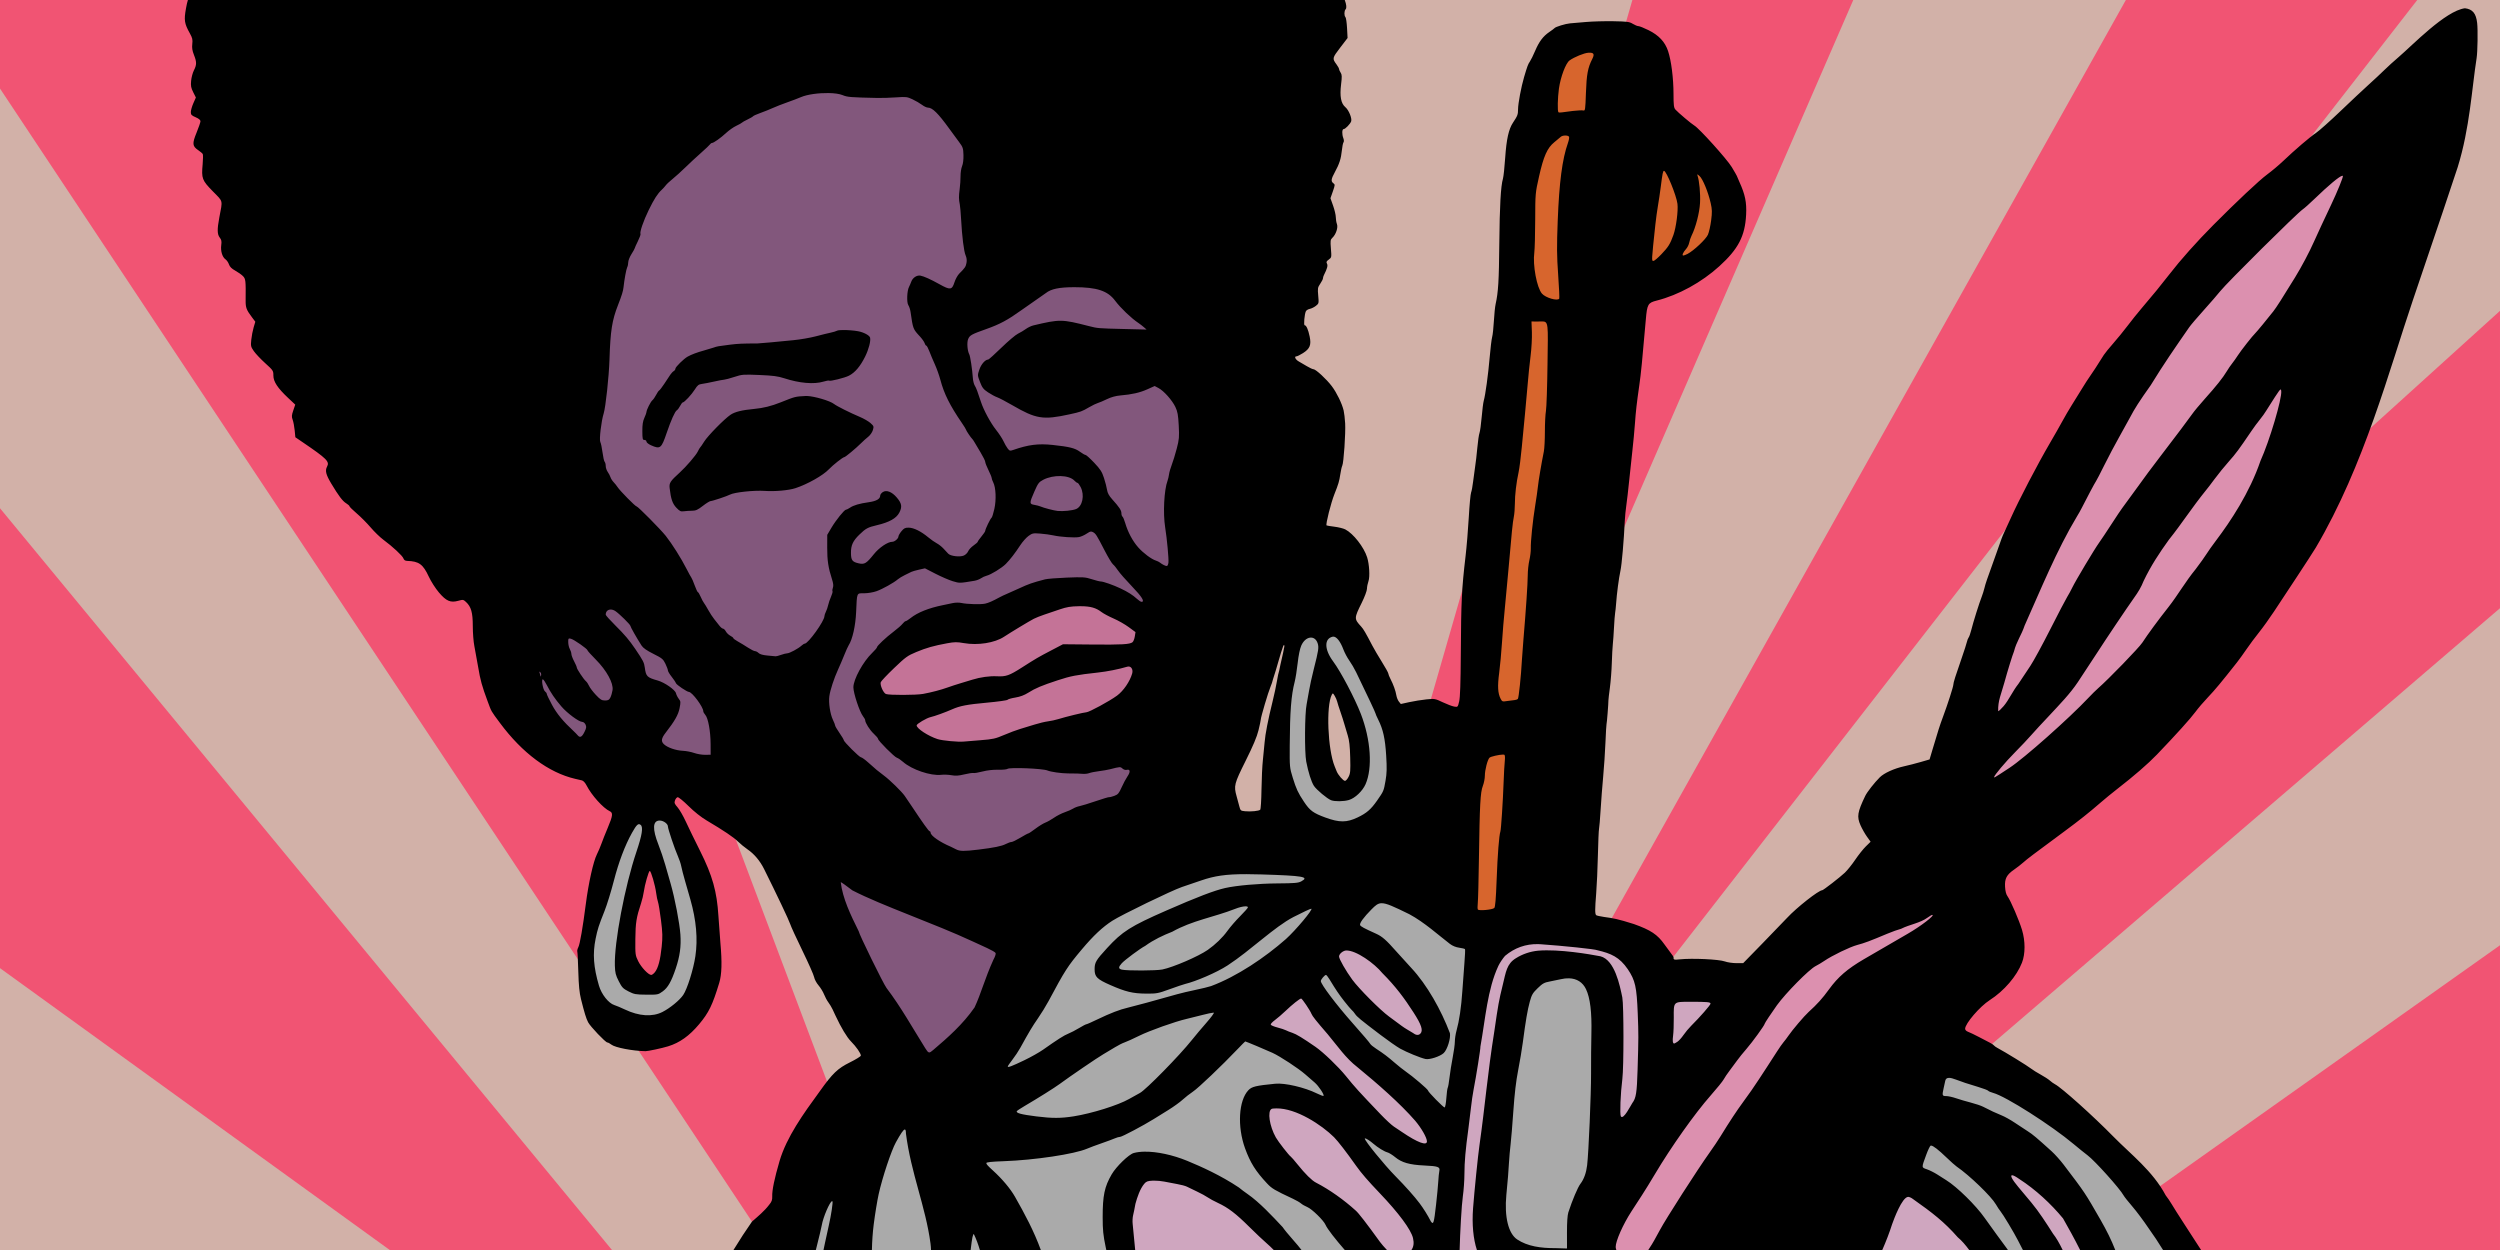
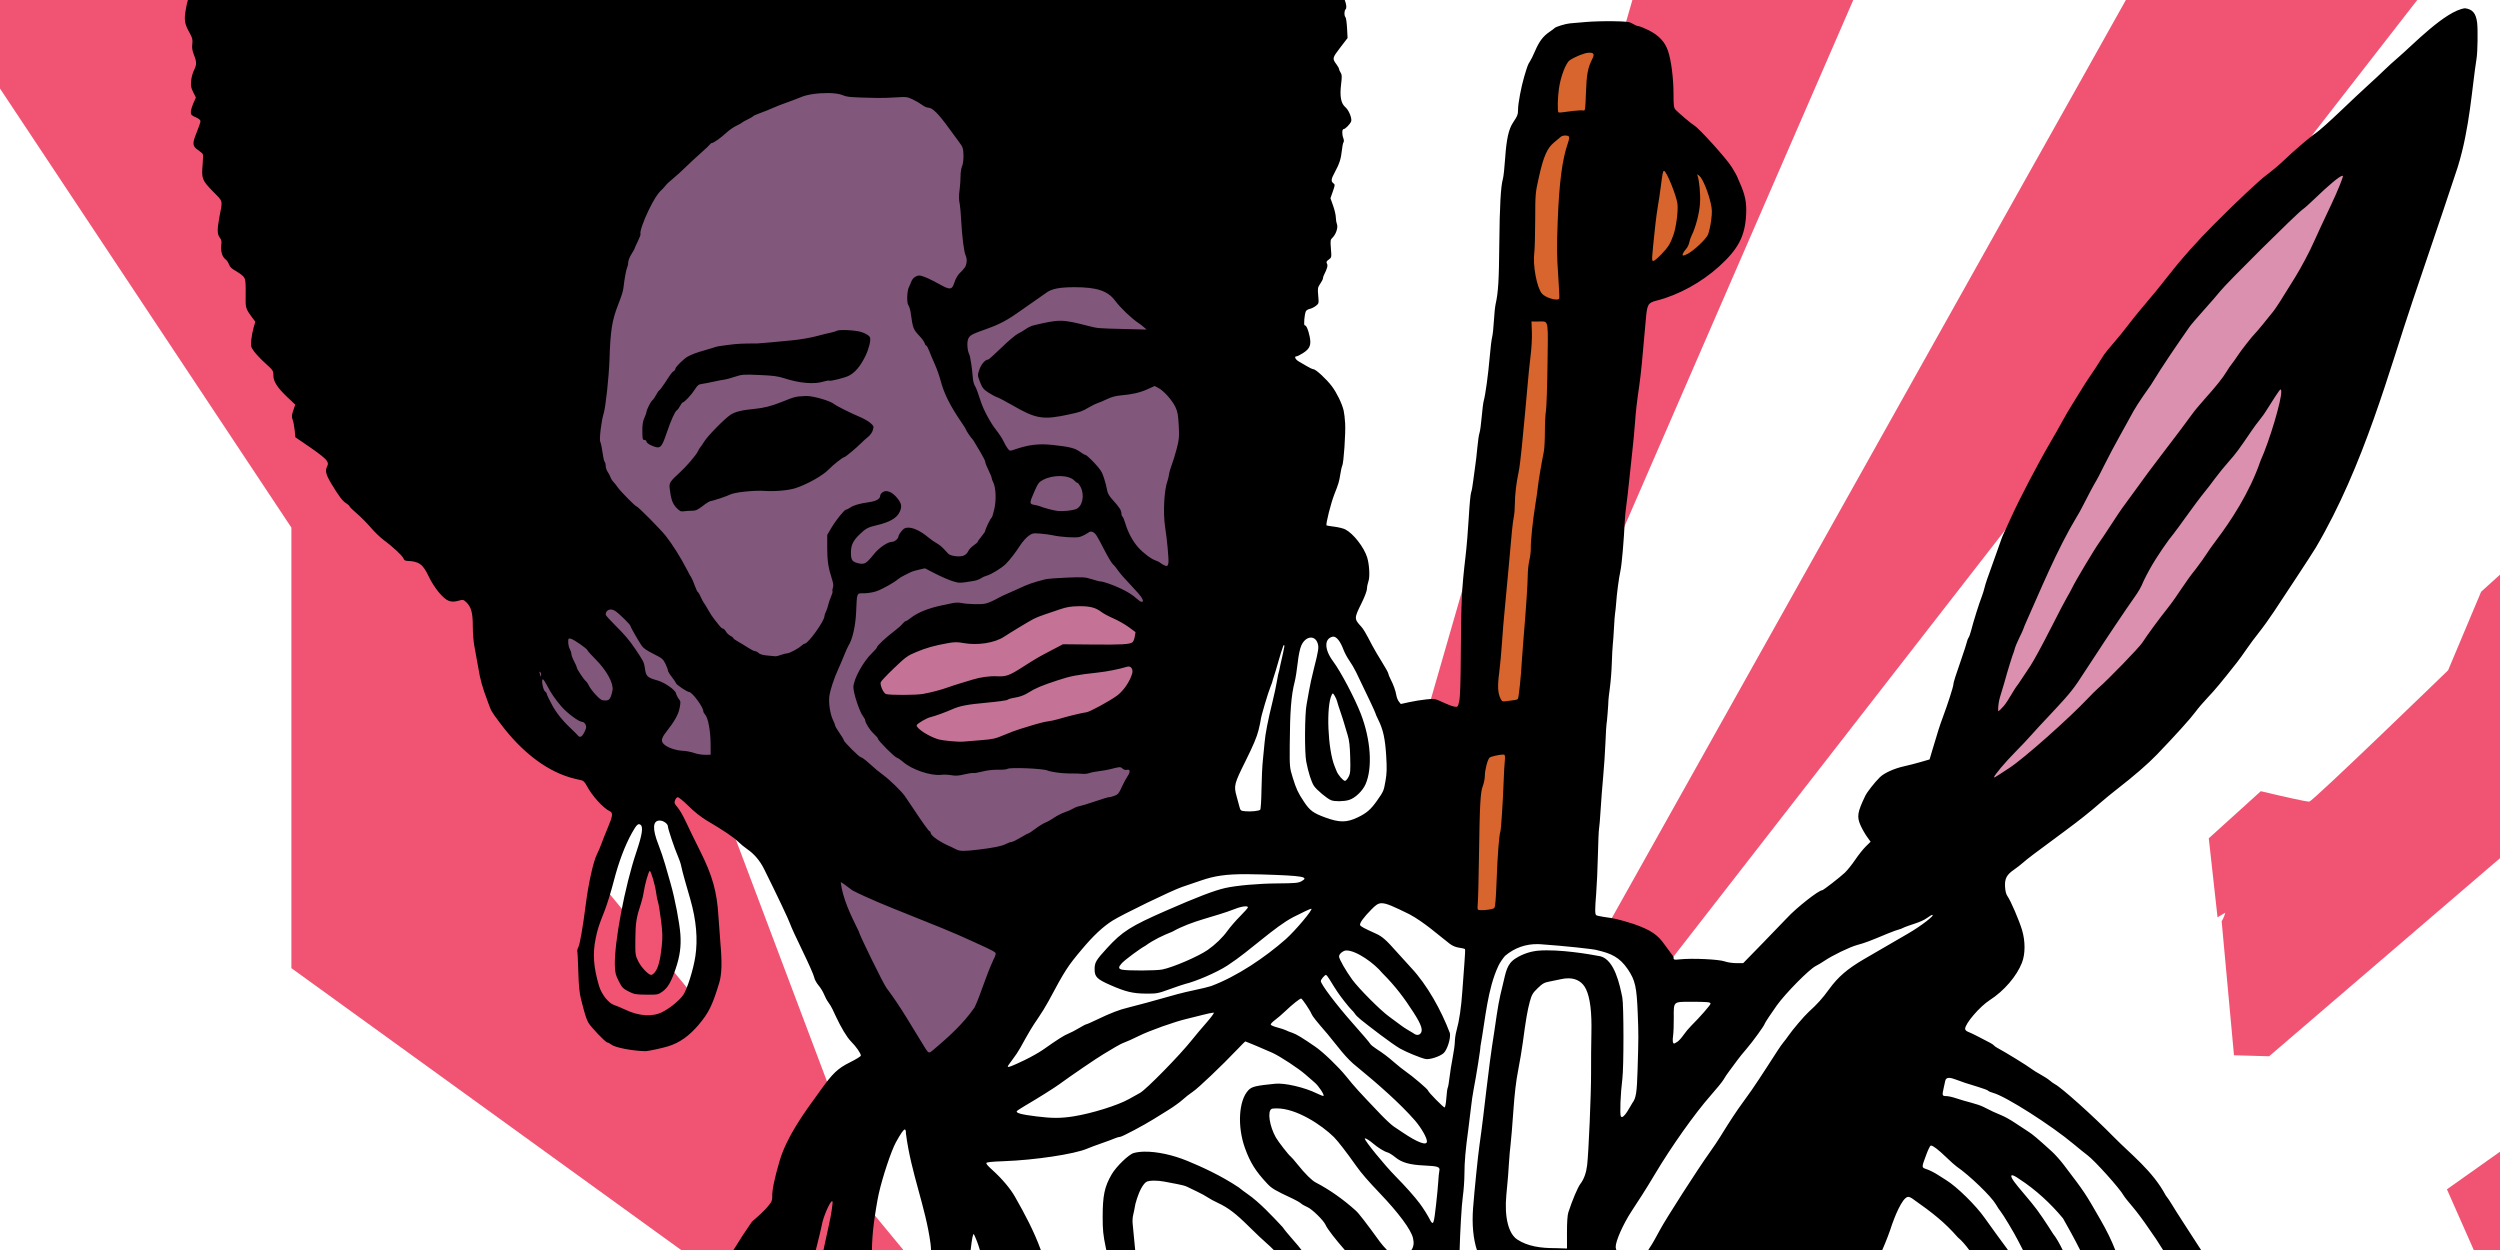
<svg xmlns="http://www.w3.org/2000/svg" xmlns:ns1="http://sodipodi.sourceforge.net/DTD/sodipodi-0.dtd" xmlns:ns2="http://www.inkscape.org/namespaces/inkscape" version="1.1" id="svg2" width="3109.174" height="1554.588" viewBox="0 0 3109.174 1554.588" ns1:docname="solidarity_opt_crop.svg" ns2:version="1.4.1 (1:1.4.1+202503302257+93de688d07)" xml:space="preserve">
  <defs id="defs6" />
  <ns1:namedview pagecolor="#ffffff" bordercolor="#666666" borderopacity="1" objecttolerance="10" gridtolerance="10" guidetolerance="10" ns2:pageopacity="0" ns2:pageshadow="2" ns2:window-width="1920" ns2:window-height="1001" id="namedview4" showgrid="false" ns2:zoom="0.1767767" ns2:cx="1094.6013" ns2:cy="939.03781" ns2:window-x="1920" ns2:window-y="0" ns2:window-maximized="1" ns2:current-layer="layer3" ns2:document-rotation="0" ns2:object-paths="false" ns2:showpageshadow="2" ns2:pagecheckerboard="0" ns2:deskcolor="#d1d1d1" />
  <g ns2:groupmode="layer" id="layer13" ns2:label="white" style="display:inline" transform="translate(-157.334,-1116.838)" />
  <g ns2:groupmode="layer" id="layer21" ns2:label="yellow" style="display:inline" transform="translate(-157.334,-1116.838)">
-     <path id="path972" style="display:inline;fill:#f7b584;fill-opacity:1;stroke-width:1.333" d="m 1571.756,2173.039 -141.512,118.912 -108.838,205.773 -86.574,12.641 -69.703,88.15 -64.824,72.91 H 1401.25 l -54.732,-131.553 102.639,-12.678 116.068,-24.887 113.754,-96.891 116.059,-121.254 43.014,-91.654 z" />
-   </g>
+     </g>
  <g ns2:groupmode="layer" id="layer15" ns2:label="pink clothes" style="display:inline" transform="translate(-157.334,-1116.838)">
-     <path id="path970" style="display:inline;fill:#cfa6bf;fill-opacity:1;stroke-width:1.333" d="m 1828.043,1889.424 -59.586,9.484 -17.207,77.236 -5.822,175.584 95.799,63.785 -5.924,9.459 5.291,4.123 -25.555,28.227 -38.83,61.99 -64.334,51.957 -79.144,87.416 -96.697,64.836 -61.283,5.287 -36.846,11.27 -70.24,-1.297 -0.77,-0.666 -20.377,1.758 41.123,86.783 9.135,44.77 h 1477.924 l -9.91,-21.758 -122.281,-133.022 -175.199,-112.889 68.848,-113 -334.441,48.77 -99.027,-28.223 -78.092,-42.592 -124.773,2.871 -60.492,-116.162 -73.207,-197.531 z m -891.777,229.877 -29.592,84.463 -14.617,58.512 -6.375,52.209 16.498,60.014 47.943,26.684 55.676,-14.459 25.748,-57.014 4.719,-67.561 -19.865,-66.889 -24.512,-62.461 z m 342.453,342.393 -23.358,18.916 38.891,-5.453 z m -85.459,69.205 -20.246,16.396 -15.229,38.791 z" />
-   </g>
+     </g>
  <g ns2:groupmode="layer" id="layer17" ns2:label="blue" style="display:inline" transform="translate(-157.334,-1116.838)">
-     <path id="path968" style="display:inline;fill:#aaaaaa;fill-opacity:1;stroke-width:1.333" d="M 157.334,1116.838 V 2671.426 H 1552.248 l -6.678,-36.672 15.848,-53.703 31.939,-11.441 81.338,28.871 59.682,50.17 19.605,22.775 h 104.012 l -8.451,-6.982 -27.848,-47.686 -72.106,-41.834 -29.656,-64.625 12.021,-32.525 80.553,25.877 108.061,128.51 14.625,18.879 -4.684,20.387 h 25.859 l -1.463,-4.258 44.916,-395.584 101.809,-4.623 30.037,5.688 63.416,24.941 16.76,27.686 60.803,7.035 35.199,30.992 -92.678,109.529 -53.684,77.549 c 0,0 -4.666,-134.049 -5.373,-136.877 -0.707,-2.828 -16.363,-88.639 -16.363,-88.639 l -60.219,-7.572 -34.672,22.861 -35.185,207.742 8.07,123.529 h 430.984 l 57.145,-84.637 67.561,29.475 46.09,55.162 h 75.106 l -17.008,-47.166 -51.232,-64.977 45.352,-16.242 73.312,86.461 20.887,41.924 h 500.57 V 1116.838 Z m 1671.656,1167.188 52.445,24.957 38.162,45.469 25.879,51.348 -17.533,13.531 -46.787,-23.41 -47.053,-43.107 -22.482,-41.482 z m -50.141,57.17 78.312,90.008 86.9,87.234 -11.129,38.777 -48.676,-25.336 -38.775,-38.342 -41.367,-41.098 -47.978,-30.895 -36.359,-30.949 z" />
-   </g>
+     </g>
  <g ns2:groupmode="layer" id="layer22" ns2:label="tan" style="display:inline" transform="translate(-157.334,-1116.838)">
-     <path id="path966" style="display:inline;fill:#d2b1a8;fill-opacity:1;stroke-width:1.333" d="m 1753.33,1116.838 -11.053,50.748 -7.764,627.627 c 23.351,18.555 78.217,65.533 78.217,65.533 l 60.738,116.732 c 0,0 3.677,22.98 6.16,42.467 l 49.014,72.731 61.529,-252.764 13.195,-44.26 9.672,-97.275 44.715,-439.207 36.369,-86.334 c 0,0 53.262,0.592 94.567,1.18 l 17.045,-57.178 z m 680.85,0 -284.631,637.295 -41.916,537.941 51,-27.607 10.691,0.168 660.463,-1147.797 z m 711.354,0 -141.398,179.133 c 7.918,7.59 20.838,19.049 27.168,19.369 9.444,0.477 137.826,-82.619 137.826,-82.619 l -97.734,474.289 195.113,-176.172 v -414 z M 157.334,1155.332 v 666.889 l 730.451,849.205 h 233.91 l 7.504,-12.525 -168.967,-261.408 -10.109,3.689 -46.084,-21.318 -18.912,-59.318 2.654,-35.141 z m 2541.371,527.58 -496.018,628.393 153.894,41.123 185.35,-167.357 z m 567.803,166.781 -680.881,572.652 159.707,97.172 97.715,94.531 423.459,-288.578 z m -1508.432,36.27 -37.656,95.488 -33.914,92.217 -7.902,59.58 54.234,11.873 12.492,-129.738 21.07,-122.225 z m 52.043,78.912 -17.697,63.191 24.217,69.305 c 0,0 21.304,1.038 22.316,0.012 1.012,-1.027 10.191,-43.734 10.191,-44.984 0,-1.25 -21.604,-70.172 -21.604,-70.172 z m -762.514,155.555 141.912,376.385 82.541,-76.59 -146.106,-278.285 z M 157.334,2301.623 v 369.803 h 527.34 z m 3109.174,364.682 -19.576,5.121 h 19.576 z" />
-   </g>
+     </g>
  <g ns2:groupmode="layer" id="layer16" ns2:label="pink spear" style="display:inline" transform="translate(-157.334,-1116.838)">
-     <path id="path11" style="display:inline;fill:#dc90af;fill-opacity:1;stroke-width:1.333" d="m 2568.836,2212.803 -153.818,54.031 -171.033,195.914 -109.953,208.678 h 116.66 l 159.883,-221 197.498,-173.996 z" />
    <path style="display:inline;fill:#c47397;fill-opacity:1;stroke-width:1.333" d="m 1523.598,1856.469 -90.387,8.768 -71.775,28.646 -82.686,16.83 -40.412,49.455 51.014,91.394 165.58,4.742 134.393,-41.647 4.242,-110.949 z" id="path10" />
    <path style="display:inline;fill:#dc90af;fill-opacity:1;stroke-width:1.333" d="m 3147.236,1260.561 -126.955,69.317 -172.303,183.533 -79.853,126.062 -99.285,184.701 -74.562,219.076 21.953,103.037 228.662,-187.41 169.406,-268.631 z" id="path964" />
  </g>
  <g ns2:groupmode="layer" id="layer24" ns2:label="pink background" style="display:inline" transform="translate(-157.334,-1116.838)">
-     <path id="path1076" style="display:inline;fill:#f15473;fill-opacity:1;stroke:none;stroke-width:1px;stroke-linecap:butt;stroke-linejoin:miter;stroke-opacity:1" d="m 157.334,1116.838 v 110.117 l 717.805,1081.574 c -0.105,-0.307 24.543,36.133 24.465,35.84 -0.831,-3.1 -1.138,-5.273 -2.203,-8.332 -2.494,-7.16 -8.61,-33.066 -7.594,-39.959 2.368,-16.06 7.064,-28.791 13.703,-46.049 4.061,-10.557 7.906,-24.291 9.256,-29.791 5.981,-24.372 9.914,-40.218 13.713,-48.992 5.528,-12.768 15.971,-25.221 19.305,-30.652 2.705,-4.406 9.374,-2.538 12.064,-0.104 3.604,3.261 3.91,14.597 -2.898,35.002 -10.533,31.566 -13.297,47.319 -17.873,74.373 -1.054,6.233 -3.191,15.578 -3.898,19.244 -2.657,13.779 -3.806,35.477 -3.816,45.4 -0.026,25.274 1.79,29.054 26.787,31.148 18.436,1.544 25.011,4.27 32.443,-11.525 10.001,-21.256 13.63,-40.199 11.025,-60.727 -1.863,-14.683 -6.869,-40.107 -10.24,-51.025 -1.395,-4.519 -5.633,-17.284 -8.406,-27.184 -2.774,-9.9 -8.584,-20.854 -10.701,-26.354 -7.544,-19.598 -2.768,-31.391 4.438,-33.199 0.719,-0.18 5.01,-2.676 5.668,-2.688 4.605,-0.082 7.948,8.784 10.658,18.125 3.703,12.764 8.575,21.79 12.828,31.34 1.919,4.308 4.283,10.108 4.283,11.98 0,1.873 2.158,9.51 4.326,16.529 6.032,19.532 10.189,41.219 11.818,51.068 2.562,15.487 2.167,38.951 -0.967,53.103 -3.011,13.598 -10.521,33.35 -14.09,40.252 -3.038,5.875 -17.374,18.271 -26.988,22.646 -4.4,2.003 -12.397,3.195 -15.33,3.543 -7.119,0.843 -20.943,-0.835 -33.188,-6.221 -5.5,-2.42 -11.688,-5.259 -13.984,-6.258 -2.109,-0.917 -6.884,-4.86 -9.33,-7.385 l 182.127,274.424 30.264,35.32 h 8.67 l 10.357,-79.147 74.469,-49.576 -537.406,-1425.865 z m 2030.137,0 -251.453,872.547 94.674,120.289 431.508,-992.836 z m 613.738,0 -642.576,1147.629 69.394,55.682 935.574,-1203.311 z m 465.299,386.566 -385.867,349.352 -41.078,97.695 c 0,0 -167.721,162.514 -172.533,163.264 -3.296,0.513 -38.393,-7.647 -60.391,-12.887 l -64.711,58.588 10.902,98.256 c 1.41,-0.714 9.251,-5.721 9.506,-5.682 0.408,0.062 -2.679,8.908 -4.412,10.334 l 15.355,166.899 43.668,1.275 649.561,-557.277 z m -3109.174,245.541 v 571.93 l 484.719,350.551 h 276.387 z m 3109.174,543.494 -428.389,303.506 33.379,75.481 h 395.01 z" />
+     <path id="path1076" style="display:inline;fill:#f15473;fill-opacity:1;stroke:none;stroke-width:1px;stroke-linecap:butt;stroke-linejoin:miter;stroke-opacity:1" d="m 157.334,1116.838 v 110.117 l 717.805,1081.574 c -0.105,-0.307 24.543,36.133 24.465,35.84 -0.831,-3.1 -1.138,-5.273 -2.203,-8.332 -2.494,-7.16 -8.61,-33.066 -7.594,-39.959 2.368,-16.06 7.064,-28.791 13.703,-46.049 4.061,-10.557 7.906,-24.291 9.256,-29.791 5.981,-24.372 9.914,-40.218 13.713,-48.992 5.528,-12.768 15.971,-25.221 19.305,-30.652 2.705,-4.406 9.374,-2.538 12.064,-0.104 3.604,3.261 3.91,14.597 -2.898,35.002 -10.533,31.566 -13.297,47.319 -17.873,74.373 -1.054,6.233 -3.191,15.578 -3.898,19.244 -2.657,13.779 -3.806,35.477 -3.816,45.4 -0.026,25.274 1.79,29.054 26.787,31.148 18.436,1.544 25.011,4.27 32.443,-11.525 10.001,-21.256 13.63,-40.199 11.025,-60.727 -1.863,-14.683 -6.869,-40.107 -10.24,-51.025 -1.395,-4.519 -5.633,-17.284 -8.406,-27.184 -2.774,-9.9 -8.584,-20.854 -10.701,-26.354 -7.544,-19.598 -2.768,-31.391 4.438,-33.199 0.719,-0.18 5.01,-2.676 5.668,-2.688 4.605,-0.082 7.948,8.784 10.658,18.125 3.703,12.764 8.575,21.79 12.828,31.34 1.919,4.308 4.283,10.108 4.283,11.98 0,1.873 2.158,9.51 4.326,16.529 6.032,19.532 10.189,41.219 11.818,51.068 2.562,15.487 2.167,38.951 -0.967,53.103 -3.011,13.598 -10.521,33.35 -14.09,40.252 -3.038,5.875 -17.374,18.271 -26.988,22.646 -4.4,2.003 -12.397,3.195 -15.33,3.543 -7.119,0.843 -20.943,-0.835 -33.188,-6.221 -5.5,-2.42 -11.688,-5.259 -13.984,-6.258 -2.109,-0.917 -6.884,-4.86 -9.33,-7.385 l 182.127,274.424 30.264,35.32 h 8.67 l 10.357,-79.147 74.469,-49.576 -537.406,-1425.865 z m 2030.137,0 -251.453,872.547 94.674,120.289 431.508,-992.836 z m 613.738,0 -642.576,1147.629 69.394,55.682 935.574,-1203.311 m 465.299,386.566 -385.867,349.352 -41.078,97.695 c 0,0 -167.721,162.514 -172.533,163.264 -3.296,0.513 -38.393,-7.647 -60.391,-12.887 l -64.711,58.588 10.902,98.256 c 1.41,-0.714 9.251,-5.721 9.506,-5.682 0.408,0.062 -2.679,8.908 -4.412,10.334 l 15.355,166.899 43.668,1.275 649.561,-557.277 z m -3109.174,245.541 v 571.93 l 484.719,350.551 h 276.387 z m 3109.174,543.494 -428.389,303.506 33.379,75.481 h 395.01 z" />
  </g>
  <g ns2:groupmode="layer" id="layer18" ns2:label="brown" style="display:inline" transform="translate(-157.334,-1116.838)">
    <path id="path960" style="display:inline;fill:#82577c;fill-opacity:1;stroke-width:1.333" d="m 1371.916,1130.723 -414.326,36.094 -93.186,340.504 -66.654,362.221 13.588,126.035 66.01,58.049 121.707,41.166 173.104,92.195 c 0,0 102.862,248.653 104.904,251.193 2.043,2.54 53.002,31.955 53.002,31.955 l 68.041,-124.076 118.922,-139.565 86.977,-161.828 -156.658,13.717 -146.766,-0.865 -59.762,-76.416 8.842,-44.979 69.201,-39.752 77.305,-15.375 105.168,-25.885 76.443,34 90.082,-54.119 -25.502,-393.834 -142.598,-41.508 z" />
  </g>
  <g ns2:groupmode="layer" id="layer20" ns2:label="orange" style="display:inline" transform="translate(-157.334,-1116.838)">
    <path id="path958" style="display:inline;fill:#d7652d;fill-opacity:1;stroke-width:1.333" d="m 2161.928,1162.471 -67.805,10.365 -36.56,124.344 -24.885,248.31 -33.496,457.904 -31.486,163.32 -4.287,109.277 88.953,-16.377 8.016,-31.666 38.904,-441.027 68.391,-309.207 100.551,-26.299 37.998,-54.787 -11.727,-54.873 -78.965,-68.564 z" />
  </g>
  <g ns2:groupmode="layer" id="layer19" ns2:label="black" style="display:inline" transform="translate(-157.334,-1116.838)">
    <path id="path956" style="display:inline;fill:#000000;fill-opacity:1;stroke-width:1.333;stroke-miterlimit:4;stroke-dasharray:none" d="m 391.021,1116.838 c -0.821,2.525 -1.549,5.824 -2.389,10.488 -2.633,14.621 -1.992,18.773 4.762,30.898 3.242,5.821 3.723,7.893 3.092,13.334 -0.553,4.767 -0.019,8.274 2.051,13.49 3.514,8.857 3.511,12.323 -0.018,19.24 -1.548,3.034 -3.124,8.925 -3.502,13.088 -0.569,6.273 -0.12,8.695 2.621,14.152 l 3.307,6.584 -3.139,7.115 c -1.727,3.913 -3.141,8.858 -3.141,10.99 0,3.324 0.854,4.242 6,6.447 3.87,1.659 6,3.407 6,4.924 0,1.293 -2.187,7.694 -4.861,14.223 -5.615,13.708 -5.299,16.842 2.211,21.902 2.556,1.722 5.03,3.842 5.5,4.709 0.47,0.867 0.408,6.557 -0.139,12.645 -1.6,17.812 -0.792,19.964 12.633,33.684 13.177,13.465 12.339,10.099 8.096,32.582 -2.793,14.797 -2.656,20.94 0.555,25.021 2.126,2.703 2.494,4.576 1.84,9.346 -0.99,7.221 1.295,14.869 5.27,17.652 1.594,1.116 3.544,3.947 4.334,6.291 1.011,2.999 3.294,5.287 7.707,7.715 3.449,1.898 7.764,4.942 9.588,6.766 3.491,3.491 3.689,5.248 3.436,30.354 -0.09,8.961 0.954,11.731 7.924,21.006 l 4.121,5.484 -2.088,7.027 c -1.148,3.865 -2.472,10.778 -2.941,15.363 -0.797,7.783 -0.587,8.724 3.172,14.156 2.214,3.2 8.592,9.953 14.17,15.008 9.839,8.916 10.143,9.376 10.143,15.338 0,7.6 5.236,15.566 18.295,27.836 l 8.902,8.365 -2.439,7.178 c -2.073,6.098 -2.191,7.846 -0.777,11.635 0.915,2.452 2.043,8.353 2.508,13.113 l 0.844,8.654 9.334,6.35 c 29.94,20.371 33.454,23.887 30.113,30.129 -2.691,5.028 -1.473,9.973 5.195,21.092 9.337,15.569 14.115,21.865 18.711,24.66 2.19,1.332 3.98,2.959 3.98,3.617 0,0.658 4.05,4.655 9,8.879 4.95,4.224 12.755,12.078 17.344,17.453 4.589,5.376 11.629,12.202 15.646,15.17 11.663,8.616 23.921,20.001 25.057,23.271 0.723,2.083 2.165,3.052 4.666,3.133 14.717,0.48 19.725,4.129 26.912,19.613 2.747,5.919 8.341,14.667 12.551,19.629 9.166,10.804 14.458,13.076 24.141,10.365 5.789,-1.621 6.296,-1.541 9.559,1.477 6.426,5.944 8.459,13.152 8.459,30.02 0,8.403 0.876,19.605 1.947,24.891 1.071,5.286 3.182,16.942 4.691,25.904 2.809,16.686 4.684,23.468 11.812,42.723 4.929,13.316 3.894,11.497 15.377,26.982 27.714,37.376 60.57,61.779 93.504,69.447 2.933,0.683 6.677,1.545 8.318,1.918 1.805,0.41 4.115,2.897 5.848,6.293 6.241,12.233 20.671,28.272 28.834,32.049 4.269,1.975 3.828,5.654 -2.48,20.621 -3.015,7.153 -6.547,16.039 -7.848,19.746 -1.301,3.708 -3.856,9.708 -5.68,13.334 -4.431,8.811 -10.451,35.842 -13.791,61.926 -3.662,28.602 -7.312,49.679 -9.25,53.428 -1.062,2.054 -1.657,4.523 -1.32,5.486 0.336,0.963 0.907,12.253 1.27,25.086 0.482,17.072 1.375,26.196 3.324,34 4.314,17.272 6.401,24.072 8.854,28.84 2.714,5.277 21.661,25.16 23.975,25.16 0.874,0 3.107,1.195 4.965,2.656 4.691,3.69 26.354,7.86 42.43,8.168 2.951,0.057 20.641,-3.745 28.045,-6.027 14.472,-4.46 26.501,-13.018 38.6,-27.463 12.108,-14.457 16.681,-23.848 25.049,-51.43 3.201,-10.552 3.638,-25.546 1.455,-49.904 -0.69,-7.7 -1.794,-22.701 -2.451,-33.334 -1.886,-30.489 -7.446,-50.26 -22.689,-80.666 -6.618,-13.2 -14.658,-29.722 -17.867,-36.715 -3.209,-6.993 -7.829,-14.987 -10.268,-17.764 -3.807,-4.336 -4.256,-5.551 -3.182,-8.605 0.688,-1.956 2.167,-3.733 3.287,-3.949 1.12,-0.216 7.179,4.706 13.467,10.938 7.126,7.062 15.641,13.827 22.604,17.959 21.472,12.742 33.294,20.691 38.877,26.141 3.095,3.021 8.412,7.39 11.816,9.709 8.378,5.708 15.624,14.274 20.701,24.471 15.701,31.531 31.091,63.964 32.496,68.482 0.912,2.933 7.798,17.934 15.303,33.334 7.505,15.4 14.029,30.152 14.498,32.783 0.469,2.631 2.911,7.189 5.428,10.129 2.517,2.94 5.616,7.988 6.887,11.217 1.271,3.229 3.684,7.702 5.363,9.941 1.679,2.24 4.024,6.141 5.211,8.668 1.187,2.527 2.857,6.094 3.709,7.928 6.822,14.675 14.16,26.891 19.209,31.971 6.511,6.552 12.37,14.977 12.287,17.67 -0.029,0.931 -6.102,4.693 -13.496,8.359 -15.362,7.618 -21.597,13.593 -37.568,36 -20.755,28.389 -41.164,56.891 -50.02,86.666 -6.411,21.915 -9.435,36.528 -9.135,44.143 0.17,4.302 -0.635,6.507 -3.756,10.285 -6.013,7.98 -14.162,14.627 -21.434,21.012 -7.456,10.644 -15.29,22.649 -23.029,35.32 h 102.449 c 0.431,-1.75 0.885,-3.557 1.361,-5.426 2.805,-11 5.506,-22.401 6.004,-25.334 1.742,-10.27 10.042,-29.357 12.789,-29.986 0.183,-0.042 0.343,0 0.473,0.129 0.906,0.906 -1.516,17.003 -4.594,30.525 -1.419,6.233 -3.519,15.832 -4.666,21.332 -0.526,2.52 -1.183,5.65 -1.84,8.76 h 60.203 c 0.234,-10.928 0.988,-21.834 2.287,-32.092 1.579,-12.467 4.33,-29.267 6.113,-37.334 4.578,-20.713 15.675,-54.114 21.438,-64.522 5.96,-10.765 9.342,-15.819 11.041,-15.951 1.019,-0.08 1.432,1.613 1.432,4.904 6.305,49.559 24.48,91.003 30.574,136.902 0.341,2.607 0.558,5.275 0.645,8.092 h 49.254 c 1.888,-15.882 2.765,-19.565 3.986,-19.84 2.936,5.986 5.425,12.802 7.504,19.84 h 75.822 c -8.635,-23.663 -19.829,-44.566 -32.184,-66.283 -5.813,-10.183 -15.965,-22.236 -27.691,-32.875 -6.138,-5.569 -7.91,-7.578 -7.91,-8.977 0,-1.099 6.428,-1.789 21.666,-2.326 38.404,-1.353 87.835,-8.779 103.668,-15.574 3.3,-1.416 11.4,-4.439 18,-6.717 6.6,-2.277 13.969,-5.011 16.377,-6.074 2.408,-1.063 5.439,-1.934 6.734,-1.934 2.281,0 29.137,-14.219 41.768,-22.115 3.417,-2.136 11.517,-7.16 18,-11.162 6.483,-4.002 14.487,-9.761 17.787,-12.797 3.3,-3.036 9.164,-7.623 13.029,-10.195 6.67,-4.438 35.631,-32.018 55.449,-52.805 5.03,-5.276 9.31,-9.592 9.512,-9.592 0.741,0 26.904,10.975 34.01,14.268 9.61,4.452 32.237,19.317 40.666,26.715 3.667,3.218 8.904,7.764 11.639,10.102 4.961,4.241 12.345,15.377 11.053,16.67 -0.375,0.375 -4.135,-1.022 -8.354,-3.103 -15.129,-7.466 -39.779,-13.204 -51.67,-12.027 -24.34,2.408 -29.155,3.571 -33.432,8.08 -12.104,12.764 -13.966,45.139 -4.152,72.231 6.459,17.831 13.201,28.584 27.434,43.756 5.978,6.373 9.284,8.328 32.15,19.017 4.033,1.886 8.541,4.494 10.018,5.797 1.477,1.303 5.049,3.357 7.939,4.564 5.746,2.401 20.218,16.542 22.568,22.053 2.146,5.031 12.746,18.507 23.945,31.305 h 52.449 c -3.241,-3.351 -6.803,-7.455 -8.709,-10.092 -17.04,-23.57 -26.765,-36.128 -30.211,-39.006 -14.492,-13.138 -32.075,-25.768 -49.414,-34.736 -5.067,-2.564 -13.454,-10.854 -22.77,-22.506 -3.92,-4.903 -7.738,-9.291 -8.484,-9.752 -2.205,-1.363 -15.653,-18.637 -18.615,-23.91 -7.921,-14.103 -10.687,-32.585 -5.307,-35.465 0.746,-0.399 1.993,-0.569 3.6,-0.541 0.78,-0.058 1.569,-0.093 2.365,-0.105 24.675,-0.39 56.501,20.713 71.764,35.857 5.194,5.311 15.05,18.087 27.527,35.678 6.378,8.991 14.73,18.659 29.215,33.818 23.634,24.735 38.892,45.327 41.432,55.916 1.391,5.991 0.894,10.716 -1.951,14.844 h 59.93 c 0.571,-21.858 2.451,-56.112 4.008,-66.76 1.072,-7.333 1.962,-19.933 1.978,-28 0.03,-14.979 1.344,-29.96 4.908,-56 1.104,-8.067 2.572,-20.066 3.262,-26.666 0.69,-6.6 2.137,-16.5 3.215,-22 3.289,-16.774 8.836,-51.767 8.498,-53.603 6.252,-34.457 8.605,-70.933 22.354,-100.397 1.765,-3.667 5.481,-9.238 8.258,-12.381 11.863,-10.002 25.815,-14.95 41.145,-14.604 1.022,0.023 2.05,0.07 3.084,0.141 27.811,1.902 68.13,6.152 70.527,7.436 17.147,4.03 27.53,8.465 37.947,23.67 9.261,13.836 11.043,21.781 12.35,55.072 1.037,26.422 1.028,29.228 -0.197,70 -0.863,28.7 -1.879,35.12 -6.545,41.332 -1.947,2.872 -10.998,21.267 -14.238,16.615 -1.498,-2.201 -0.455,-28.64 1.84,-46.615 1.854,-14.524 1.821,-91.621 -0.043,-101.332 -3.077,-14.951 -9.372,-46.584 -27.229,-51.203 -13.795,-2.636 -51.117,-9.086 -77.49,-6.971 -10.012,1.026 -19.367,4.201 -27.59,9.365 -11.544,7.066 -12.383,16.904 -16.523,33.799 -4.589,18.604 -5.602,24.177 -10.232,56.342 -8.862,55.66 -11.511,92.627 -18.619,142.668 -1.675,11.137 -6.367,57.315 -7.922,77.978 -1.533,20.367 0.261,38.399 4.77,52.113 h 173.416 c -0.512,-1.44 -0.806,-2.71 -0.824,-3.728 -0.128,-7.295 9.071,-28.073 19.641,-44.363 3.331,-5.133 9.176,-14.133 12.99,-20 3.814,-5.867 11.028,-17.567 16.029,-26 20.038,-33.791 49.773,-75.786 69.391,-98 7.771,-8.8 15.067,-17.8 16.213,-20 1.145,-2.2 4.541,-7.223 7.545,-11.16 3.004,-3.937 7.261,-9.685 9.461,-12.775 2.2,-3.09 7.359,-9.469 11.465,-14.176 7.317,-8.388 22.535,-29.395 22.535,-31.108 0,-0.817 8.486,-13.646 15.217,-23.006 10.839,-15.073 39.98,-44.599 48.117,-48.752 2.933,-1.497 7.733,-4.364 10.666,-6.371 10.066,-6.889 32.007,-17.489 41.334,-19.971 9.079,-2.415 15.24,-4.727 37.332,-14.002 5.867,-2.463 13.528,-5.197 17.023,-6.076 10.858,-5.465 23.541,-7.048 32.977,-13.938 2.485,-1.833 5.075,-3.334 5.756,-3.334 4.097,0 -14.218,14.093 -30.461,23.438 -13.335,7.672 -41.275,23.892 -54.627,31.713 -20.621,12.08 -32.176,22.072 -43.334,37.478 -8.146,11.247 -14.593,18.402 -25.406,28.201 -5.328,4.829 -20.146,22.245 -24.984,29.365 -1.826,2.687 -4.585,6.338 -6.131,8.113 -1.546,1.775 -5.211,7.007 -8.145,11.625 -2.933,4.618 -8.333,12.972 -12,18.564 -3.667,5.593 -8.328,12.719 -10.357,15.836 -5.982,9.187 -12.378,18.381 -19.707,28.334 -8.034,10.91 -16.853,24.288 -28.264,42.873 -3.006,4.895 -8.686,13.353 -13.387,19.93 -15.029,21.025 -54.743,82.91 -61.945,96.529 -4.848,9.167 -10.165,18.47 -11.816,20.672 -0.566,0.755 -1.473,2.202 -2.576,4.088 h 290.994 c 4.787,-10.906 8.935,-21.656 12.26,-32.113 2.218,-6.22 12.219,-33.399 19.889,-33.978 1.403,0 3.982,1.117 5.731,2.482 24.594,17.324 39.306,28.745 56,47.773 4.902,4.063 9.677,9.625 14.248,15.836 h 48.125 c -0.491,-0.792 -0.912,-1.422 -1.248,-1.855 -3.176,-4.102 -22.278,-30.389 -27.66,-38.062 -10.965,-15.633 -34.313,-38.58 -47.685,-46.867 -2.163,-1.341 -7.096,-4.476 -10.963,-6.965 -3.867,-2.489 -9.771,-5.46 -13.123,-6.602 -6.993,-2.383 -6.961,-1.612 -0.787,-18.348 2.152,-5.834 4.585,-10.832 5.406,-11.105 0.134,-0.045 0.287,-0.066 0.457,-0.066 2.543,0 9.037,4.998 19.166,14.766 5.183,4.998 10.885,10.084 12.668,11.301 15.79,10.774 43.091,37.081 48.82,47.045 1.898,3.3 4.494,7.201 5.77,8.668 2.812,3.232 16.935,26.759 21.611,36 1.855,3.667 4.641,9.067 6.191,12 0.016,0.03 0.033,0.061 0.049,0.092 h 49.422 c -4.011,-8.358 -8.164,-15.52 -11.867,-20.092 -8.484,-13.315 -17.709,-27.688 -27.061,-38.881 -4.202,-5.016 -11.55,-13.803 -16.332,-19.527 -7.942,-9.507 -10.386,-14.64 -7.475,-14.461 1.525,0.094 4.52,1.646 8.963,4.789 19.935,12.826 39.348,30.743 54.27,48.912 6.593,11.611 14.109,25.064 21.205,39.26 h 43.711 c -4.749,-12.281 -10.619,-24.108 -18.332,-37.557 -19.323,-33.691 -19.353,-33.734 -45.941,-68.684 -4.164,-5.474 -10.864,-12.929 -14.889,-16.568 -19.084,-17.259 -23.335,-20.83 -29.539,-24.805 -3.667,-2.349 -11,-7.17 -16.295,-10.713 -5.295,-3.543 -12.5,-7.573 -16.012,-8.957 -6.607,-2.604 -14.86,-6.455 -23.148,-10.801 -2.633,-1.38 -9.531,-3.724 -15.332,-5.209 -5.8,-1.485 -14.09,-3.922 -18.422,-5.416 -4.332,-1.494 -9.882,-2.717 -12.334,-2.717 -4.972,0 -5.221,-0.757 -3.201,-9.742 0.691,-3.075 1.603,-7.241 2.025,-9.258 0.513,-2.444 1.99,-3.653 4.699,-3.654 2.107,0 4.96,0.728 8.685,2.172 7.278,2.821 13.932,5.02 27.631,9.131 6.397,1.92 11.971,4.043 12.389,4.719 0.417,0.675 3.218,1.888 6.223,2.697 15.643,4.212 72.251,40.249 100.434,63.935 5.672,4.767 13.3,10.916 16.951,13.666 9.245,6.962 40.398,41.663 44.818,49.922 0.86,1.606 5.761,7.792 10.891,13.748 5.13,5.956 14.229,18.142 20.221,27.08 6.3,8.75 12.259,17.787 17.939,27.01 h 47.295 c -1.842,-2.813 -3.994,-6.139 -5.666,-8.76 -2.573,-4.033 -9.757,-15.133 -15.965,-24.666 -6.208,-9.533 -12.851,-20.034 -14.762,-23.334 -1.911,-3.3 -5.332,-8.331 -7.604,-11.182 -16.234,-30.52 -43.381,-50.986 -64.797,-72.816 -25.387,-25.914 -64.728,-61.193 -72.969,-65.434 -1.667,-0.858 -4.53,-2.914 -6.363,-4.568 -1.833,-1.654 -6.934,-4.969 -11.334,-7.367 -4.4,-2.398 -9.595,-5.623 -11.545,-7.164 -4.65,-3.675 -32.52,-20.824 -42.268,-26.008 -1.937,-1.03 -3.881,-2.418 -4.32,-3.086 -0.44,-0.668 -2.539,-2.116 -4.666,-3.217 -2.127,-1.101 -8.367,-4.357 -13.867,-7.234 -5.5,-2.878 -11.651,-5.823 -13.668,-6.545 -2.185,-0.782 -3.666,-2.297 -3.666,-3.75 0,-6.485 18.272,-27.746 30.666,-35.682 17.707,-11.337 33.543,-29.763 40.059,-46.613 4.202,-10.866 4.207,-26.773 0.018,-40.688 -3.586,-11.908 -14.162,-36.485 -17.934,-41.674 -1.823,-2.509 -2.835,-6.363 -3.152,-12 -0.57,-10.125 1.978,-14.945 11.277,-21.328 3.453,-2.37 8.705,-6.468 11.672,-9.104 5.122,-4.551 10.707,-8.77 50.959,-38.506 18.732,-13.838 30.816,-23.449 45.102,-35.865 5.133,-4.462 14.133,-11.834 20,-16.383 21.338,-16.546 38.909,-31.773 50,-43.332 23.264,-24.245 41.727,-44.696 47.65,-52.781 3.36,-4.586 10.415,-12.84 15.678,-18.34 8.442,-8.823 16.848,-18.92 36.006,-43.252 2.933,-3.725 8.333,-11.194 12,-16.598 3.667,-5.403 10.605,-14.734 15.42,-20.736 4.815,-6.002 13.276,-17.776 18.801,-26.164 5.525,-8.388 18.171,-27.551 28.102,-42.584 9.931,-15.033 20.608,-31.533 23.73,-36.666 60.438,-102.597 91.641,-221.951 120.689,-307.51 28.993,-85.336 54.131,-159.958 55.865,-165.824 15.073,-48.422 17.613,-98.362 23.5,-135.475 1.257,-7.91 1.681,-35.323 0.678,-43.857 -1.4,-11.911 -5.662,-17.028 -15.182,-18.227 -24.313,3.131 -65.571,46.306 -82.269,60.533 -5.867,4.997 -13.997,12.371 -18.066,16.389 -4.069,4.017 -12.732,12.104 -19.25,17.971 -6.518,5.867 -22.389,20.754 -35.268,33.082 -12.879,12.328 -26.487,24.459 -30.24,26.955 -7.487,4.981 -26.588,21.328 -41.176,35.24 -5.133,4.896 -14.083,12.4 -19.887,16.676 -9.493,6.994 -37.88,33.663 -66.781,62.742 -20.628,20.755 -41.017,43.635 -54.631,61.305 -9.721,12.617 -21.141,26.573 -35.023,42.801 -4.577,5.35 -12.178,14.841 -16.893,21.092 -4.715,6.251 -12.776,16.136 -17.914,21.967 -5.138,5.831 -10.398,12.298 -11.689,14.371 -7.271,11.674 -15.415,24.193 -17.633,27.107 -1.397,1.836 -5.838,8.736 -9.869,15.334 -4.031,6.598 -9.791,15.896 -12.801,20.662 -3.01,4.767 -8.081,13.465 -11.27,19.332 -3.189,5.867 -10.188,18.167 -15.553,27.334 -15.244,26.047 -38.795,71.2 -48.684,93.334 -2.785,6.233 -6.238,13.733 -7.672,16.666 -1.434,2.933 -3.103,6.833 -3.709,8.666 -0.606,1.833 -3.909,11.135 -7.342,20.668 -11.606,32.235 -12.436,34.656 -13.928,40.666 -0.819,3.3 -2.317,8.099 -3.326,10.666 -3.341,8.493 -10.481,31.254 -13.275,42.315 -0.97,3.839 -2.361,7.739 -3.092,8.666 -0.731,0.927 -1.732,3.487 -2.225,5.688 -0.493,2.2 -3.194,10.599 -6.002,18.666 -8.109,23.293 -10.805,31.837 -10.805,34.258 2e-4,2.57 -7.064,24.538 -12.994,40.408 -3.879,10.38 -5.952,16.863 -13.111,40.994 l -3.459,11.658 -10.885,3.166 c -5.986,1.742 -15.445,4.177 -21.021,5.41 -12.201,2.698 -24.719,8.399 -29.994,13.66 -6.724,6.706 -15.783,18.271 -18.105,23.111 -9.722,20.262 -10.62,25.826 -5.887,36.522 1.912,4.32 5.519,10.697 8.016,14.172 l 4.539,6.318 -5.941,5.828 c -3.268,3.206 -9.178,10.627 -13.133,16.494 -3.955,5.867 -9.778,13.138 -12.94,16.156 -5.786,5.524 -26.844,21.844 -28.186,21.844 -4.382,0 -31.641,21.433 -43.539,34.232 -3.971,4.272 -17.909,18.718 -30.971,32.102 l -23.75,24.332 h -8.484 c -4.667,0 -11.11,-0.954 -14.318,-2.121 -7.389,-2.688 -40.93,-4.228 -56.168,-2.578 -7.159,0.775 -7.904,0.511 -7.598,-2.691 0.038,-0.399 -1.312,-2.449 -3,-4.557 -1.688,-2.108 -5.438,-7.201 -8.332,-11.316 -8.65,-12.301 -16.958,-17.838 -38.07,-25.371 -20.71,-6.496 -24.872,-7.119 -37.287,-8.848 -4.742,-0.674 -9.072,-1.676 -9.623,-2.227 -1.542,-1.542 -1.531,-7.397 0.057,-26.957 0.803,-9.9 1.762,-31.349 2.131,-47.664 0.369,-16.315 0.999,-31.017 1.398,-32.668 0.4,-1.651 1.289,-12.301 1.977,-23.668 0.687,-11.367 2.122,-29.967 3.188,-41.334 1.065,-11.367 2.345,-30.566 2.844,-42.666 0.499,-12.1 1.096,-22.306 1.326,-22.68 0.424,-0.689 2.412,-25.64 2.336,-29.32 -0.023,-1.1 0.807,-8.275 1.844,-15.943 1.037,-7.669 2.107,-21.468 2.381,-30.666 0.274,-9.198 0.84,-19.724 1.26,-23.391 0.419,-3.667 1.082,-13.055 1.473,-20.865 0.391,-7.81 1.015,-15.91 1.387,-18 0.372,-2.09 0.905,-7.101 1.185,-11.135 0.891,-12.791 3.461,-32.366 5.426,-41.334 1.676,-7.648 4.271,-37.484 5.451,-62.666 0.224,-4.767 1.063,-13.166 1.867,-18.666 0.804,-5.5 2.37,-19 3.478,-30 1.108,-11 2.938,-28.1 4.066,-38 1.128,-9.9 2.564,-25.2 3.191,-34 1.091,-15.314 2.238,-25.369 5.406,-47.334 2.065,-14.315 3.721,-31.003 8.105,-81.703 1.659,-19.186 2.645,-20.899 13.646,-23.689 26.964,-6.838 55.637,-22.573 77.783,-42.685 23.631,-21.461 31.964,-37.503 33.315,-64.135 0.778,-15.335 -1.223,-25.059 -8.404,-40.826 -1.763,-3.872 -3.207,-7.246 -3.207,-7.498 0,-0.252 -2.802,-5.12 -6.226,-10.818 -5.914,-9.839 -40.775,-48.505 -46.69,-51.785 -3.164,-1.755 -20.419,-16.345 -23.416,-19.799 -1.954,-2.252 -2.339,-5.428 -2.359,-19.541 -0.028,-19.471 -2.79,-41.234 -6.746,-53.148 -3.811,-11.478 -11.48,-19.687 -24.324,-26.037 -5.562,-2.75 -11.192,-5.006 -12.51,-5.006 -1.317,0 -4.494,-1.302 -7.061,-2.887 -4.134,-2.553 -6.873,-2.921 -24,-3.228 -10.633,-0.191 -25.933,0.225 -34,0.924 -8.067,0.699 -17.067,1.468 -20,1.709 -5.517,0.453 -18.096,4.305 -19.311,5.914 -0.38,0.503 -3.273,2.666 -6.428,4.807 -7.791,5.287 -12.807,11.96 -17.756,23.623 -2.29,5.396 -5.208,11.311 -6.486,13.145 -2.267,3.251 -3.144,5.601 -7.207,19.332 -3.53,11.932 -7.48,32.933 -7.5,39.879 -0.02,6.752 -0.56,8.193 -6.344,16.896 -5.298,7.973 -8.089,20.552 -9.65,43.496 -0.809,11.883 -2.056,23.583 -2.772,26 -2.73,9.221 -4.128,34.09 -4.559,81.062 -0.42,45.836 -1.304,60.376 -4.553,74.875 -0.752,3.354 -1.741,12.931 -2.197,21.279 -0.456,8.349 -1.425,17.279 -2.152,19.846 -0.727,2.567 -2.118,14.018 -3.092,25.447 -1.808,21.217 -5.299,46.706 -7.381,53.887 -0.638,2.2 -1.783,11.301 -2.545,20.225 -0.762,8.924 -1.991,17.815 -2.731,19.76 -0.74,1.945 -1.95,10.245 -2.689,18.443 -0.74,8.198 -1.972,18.806 -2.738,23.572 -0.766,4.767 -1.903,13.166 -2.527,18.666 -0.625,5.5 -1.737,11.501 -2.471,13.334 -0.734,1.833 -2.025,15.633 -2.867,30.666 -0.842,15.033 -2.658,36.933 -4.035,48.666 -4.79,40.827 -5.479,55.031 -5.895,121.334 -0.229,36.563 -0.833,54.122 -2.031,59.15 -1.696,7.115 -1.727,7.148 -6.154,6.43 -2.447,-0.397 -8.863,-2.816 -14.256,-5.375 -9.582,-4.547 -10.047,-4.629 -20.406,-3.58 -5.831,0.591 -15.363,2.121 -21.182,3.4 l -10.578,2.326 -2.379,-2.938 c -1.308,-1.615 -2.737,-5.144 -3.176,-7.842 -0.924,-5.673 -3.73,-13.46 -7.391,-20.504 -1.409,-2.712 -2.596,-5.711 -2.635,-6.666 -0.039,-0.955 -3.633,-7.436 -7.986,-14.402 -4.353,-6.967 -9.638,-15.967 -11.742,-20 -8.547,-16.381 -11.147,-20.817 -14.066,-24 -8.834,-9.629 -8.82,-10.185 0.727,-29.465 3.646,-7.363 6.498,-14.993 6.531,-17.471 0.032,-2.419 0.885,-6.716 1.895,-9.549 1.912,-5.364 1.039,-20.883 -1.66,-29.516 -3.98,-12.729 -17.165,-29.602 -27.18,-34.781 -2.333,-1.207 -8.434,-2.72 -13.557,-3.363 -5.123,-0.643 -9.509,-1.365 -9.748,-1.603 -1.277,-1.277 5.462,-28.059 9.793,-38.918 4.996,-12.525 6.031,-16.006 7.305,-24.59 0.701,-4.724 1.801,-9.573 2.445,-10.777 1.759,-3.286 4.299,-40.443 3.598,-52.633 -0.338,-5.867 -1.185,-13.067 -1.883,-16 -2.074,-8.725 -8.615,-22.152 -14.746,-30.268 -6.619,-8.76 -19.939,-21.066 -22.803,-21.066 -1.073,0 -4.702,-1.666 -8.066,-3.703 -3.364,-2.037 -7.917,-4.697 -10.117,-5.91 -4.218,-2.325 -6.142,-6.387 -3.025,-6.387 1.01,0 4.689,-1.809 8.174,-4.019 8.628,-5.472 10.512,-10.163 8.31,-20.688 -1.816,-8.682 -4.153,-13.959 -6.184,-13.959 -1.468,0 -0.244,-14.032 1.525,-17.492 0.607,-1.186 2.791,-2.494 4.854,-2.906 2.062,-0.412 5.458,-2.093 7.545,-3.734 3.729,-2.933 3.78,-3.154 2.91,-12.75 -0.818,-9.026 -0.63,-10.142 2.502,-14.75 1.863,-2.742 3.389,-5.756 3.389,-6.695 0,-0.94 0.526,-2.75 1.17,-4.024 4.161,-8.23 5.154,-11.927 3.836,-14.281 -1.12,-2.002 -0.707,-2.951 2.199,-5.068 3.525,-2.568 3.563,-2.764 2.686,-13.578 -0.808,-9.966 -0.641,-11.207 1.826,-13.514 4.44,-4.152 7.303,-12.771 5.67,-17.066 -0.763,-2.006 -1.4,-5.858 -1.416,-8.56 -0.015,-2.702 -1.517,-9.115 -3.34,-14.248 l -3.314,-9.332 2.971,-8.471 c 2.789,-7.955 2.829,-8.57 0.674,-10.146 -3.25,-2.377 -2.875,-5.247 1.799,-13.764 5.583,-10.173 7.709,-16.736 8.73,-26.953 0.477,-4.767 1.4,-9.344 2.051,-10.172 0.697,-0.886 0.622,-2.977 -0.18,-5.086 -1.937,-5.095 -1.722,-11.408 0.389,-11.408 2.046,0 8.165,-6.309 9.324,-9.613 1.28,-3.649 -2.969,-14.061 -7.188,-17.611 -5.52,-4.645 -7.17,-13.396 -5.342,-28.342 1.193,-9.749 1.102,-12.107 -0.562,-14.646 -1.091,-1.665 -1.982,-3.688 -1.982,-4.496 0,-0.808 -1.412,-3.38 -3.137,-5.715 -5.446,-7.371 -5.324,-7.929 4.521,-20.791 l 9.232,-12.06 -0.656,-12.311 c -0.361,-6.771 -1.249,-12.903 -1.975,-13.629 -1.785,-1.785 -1.673,-7.901 0.18,-9.754 1.518,-1.518 1.075,-5.865 -1.033,-11.527 z m 1742.799,65.545 c 5.799,-0.141 6.736,1.963 3.768,7.791 -5.526,10.849 -7.094,19.256 -7.883,42.264 -0.718,20.944 -0.933,22.393 -3.227,21.793 -1.351,-0.353 -7.111,-0.103 -12.801,0.555 -5.69,0.658 -11.924,1.47 -13.854,1.807 -1.93,0.336 -3.881,0.24 -4.334,-0.213 -1.305,-1.306 -0.959,-17.88 0.609,-29.154 2.049,-14.729 8.506,-31.857 13.295,-35.268 5.927,-4.22 17.98,-9.164 23.199,-9.516 0.43,-0.029 0.84,-0.049 1.226,-0.059 z m -946.207,50.186 c 7.258,0.112 13.762,0.953 17.721,2.609 5.869,2.456 9.884,2.779 43.033,3.478 5.701,0.12 16.287,-0.2 23.525,-0.713 12.305,-0.872 13.625,-0.717 20.301,2.41 3.927,1.839 9.207,4.912 11.732,6.828 2.526,1.916 5.827,3.484 7.334,3.494 5.688,0.018 12.659,6.872 26.668,26.217 3.627,5.009 9.018,12.345 11.98,16.303 4.962,6.63 5.407,7.92 5.652,16.379 0.165,5.678 -0.489,10.988 -1.713,13.918 -1.089,2.606 -1.947,8.135 -1.908,12.289 0.039,4.154 -0.447,11.452 -1.082,16.219 -1.203,9.025 -1.167,12.62 0.195,19.334 0.446,2.2 1.152,10.3 1.57,18 1.196,22.021 3.475,40.268 5.639,45.129 1.311,2.947 1.676,6.118 1.074,9.334 -0.902,4.82 -1.861,6.241 -9.008,13.351 -2.02,2.01 -4.72,6.924 -6,10.92 -3.027,9.45 -5.224,9.717 -18.566,2.273 -10.993,-6.133 -19.326,-9.889 -23.762,-10.711 -4.306,-0.798 -9.499,2.574 -11.256,7.307 -0.898,2.418 -2.209,5.479 -2.912,6.803 -2.491,4.687 -3.043,19.23 -0.855,22.568 1.11,1.694 2.36,5.469 2.777,8.387 3.053,21.347 3.015,21.25 11.695,30.639 2.712,2.933 5.338,6.682 5.832,8.332 0.495,1.65 1.416,3 2.047,3 0.631,0 2.337,3.15 3.791,7 1.454,3.85 4.552,11.201 6.887,16.334 2.334,5.133 5.434,13.834 6.887,19.334 4.577,17.323 11.735,31.66 26.775,53.637 2.75,4.018 5,7.666 5,8.107 0,0.963 6.437,10.569 7.746,11.559 0.506,0.383 1.82,2.29 2.92,4.238 1.1,1.948 4.549,7.754 7.666,12.9 3.117,5.146 5.668,10.335 5.668,11.531 0,1.196 1.8,5.804 4,10.238 2.2,4.434 4,8.833 4,9.774 0,0.941 0.856,3.361 1.902,5.379 3.315,6.39 3.976,21.665 1.432,33.1 -1.25,5.617 -2.809,10.544 -3.467,10.951 -1.413,0.873 -7.867,14.209 -7.867,16.254 0,0.776 -2.101,3.926 -4.668,6.998 -2.567,3.072 -4.666,6.047 -4.666,6.611 0,0.564 -2.345,2.652 -5.211,4.639 -2.867,1.987 -5.883,5.228 -6.701,7.203 -0.818,1.976 -3.221,4.359 -5.34,5.297 -4.836,2.141 -16.448,0.796 -19.392,-2.246 -1.155,-1.193 -3.864,-4.095 -6.02,-6.447 -2.156,-2.353 -5.888,-5.285 -8.295,-6.518 -2.406,-1.232 -7.197,-4.591 -10.646,-7.463 -8.91,-7.417 -17.965,-11.903 -24.199,-11.99 -4.478,-0.062 -5.935,0.649 -9.062,4.42 -2.05,2.471 -3.744,5.411 -3.764,6.531 -0.046,2.61 -4.714,6.629 -7.699,6.629 -5.63,0 -16.282,7.195 -22.926,15.486 -9.208,11.491 -11.6,12.934 -18.764,11.324 -8.07,-1.813 -9.579,-3.842 -9.662,-12.996 -0.086,-9.449 2.473,-15.004 10.49,-22.766 7.999,-7.745 10.394,-9.029 21.857,-11.725 15.287,-3.595 24.044,-8.489 27.732,-15.498 3.855,-7.327 3.151,-11.59 -3.129,-18.934 -6.088,-7.119 -12.789,-9.704 -17.369,-6.703 -1.778,1.165 -3.234,3.155 -3.234,4.424 0,4.081 -4.746,6.809 -14.176,8.148 -11.671,1.658 -18.895,3.768 -23.363,6.82 -1.946,1.33 -4.15,2.418 -4.896,2.418 -2.09,0 -12.577,13.004 -18.281,22.668 l -5.115,8.666 -0.049,16 c -0.049,15.842 1.337,24.98 5.953,39.242 1.649,5.094 1.983,8.193 1.127,10.445 -0.67,1.762 -0.891,3.734 -0.49,4.383 0.401,0.648 -0.425,3.747 -1.838,6.887 -1.413,3.14 -3.009,7.81 -3.547,10.377 -0.538,2.567 -1.807,6.285 -2.818,8.266 -1.012,1.98 -1.84,4.479 -1.84,5.551 0,5.994 -20.228,34.184 -24.529,34.184 -0.714,0 -2.537,1.142 -4.051,2.539 -3.907,3.604 -14.819,9.457 -17.676,9.48 -1.325,0.011 -4.811,0.885 -7.744,1.941 -2.933,1.056 -5.933,1.853 -6.666,1.77 -0.733,-0.083 -5.278,-0.507 -10.1,-0.942 -5.736,-0.517 -9.57,-1.596 -11.094,-3.123 -1.281,-1.283 -3.275,-2.334 -4.43,-2.334 -1.155,0 -5.162,-2.002 -8.904,-4.451 -3.743,-2.449 -9.356,-5.861 -12.473,-7.58 -3.117,-1.72 -5.666,-3.6 -5.666,-4.18 0,-0.58 -1.672,-1.918 -3.715,-2.975 -2.043,-1.056 -4.544,-3.471 -5.559,-5.367 -1.015,-1.896 -2.599,-3.447 -3.521,-3.447 -0.923,0 -2.939,-1.649 -4.481,-3.666 -1.541,-2.017 -4.434,-5.666 -6.43,-8.111 -1.996,-2.445 -5.334,-7.546 -7.42,-11.334 -2.086,-3.788 -4.525,-7.789 -5.418,-8.889 -0.893,-1.1 -2.727,-4.549 -4.076,-7.666 -1.349,-3.117 -2.881,-5.666 -3.404,-5.666 -0.524,0 -2.305,-3.751 -3.959,-8.334 -1.654,-4.583 -3.547,-9.009 -4.207,-9.836 -0.66,-0.827 -3.301,-5.628 -5.869,-10.668 -6.822,-13.387 -18.031,-31.185 -25.922,-41.162 -6.421,-8.119 -34.669,-36.668 -36.281,-36.668 -1.604,0 -20.665,-19.343 -23.738,-24.09 -1.1,-1.699 -3.303,-4.454 -4.896,-6.123 -1.593,-1.669 -3.322,-4.402 -3.842,-6.076 -0.52,-1.673 -2.067,-4.636 -3.438,-6.582 -1.37,-1.946 -2.49,-5.277 -2.49,-7.4 0,-2.123 -0.599,-4.461 -1.332,-5.193 -0.733,-0.733 -1.92,-5.968 -2.639,-11.635 -0.718,-5.667 -1.97,-11.542 -2.781,-13.057 -1.524,-2.847 1.226,-26.08 4.195,-35.453 2.446,-7.722 6.569,-45.979 7.227,-67.057 1.117,-35.809 3.155,-48.772 10.689,-68 4.558,-11.631 6.315,-17.326 6.789,-22 0.914,-9.017 3.401,-22.582 4.527,-24.686 0.728,-1.36 1.324,-4.194 1.324,-6.299 0,-2.105 1.8,-6.666 4,-10.135 2.2,-3.469 4.018,-6.735 4.041,-7.26 0.023,-0.524 1.802,-4.496 3.953,-8.824 2.151,-4.329 3.609,-8.359 3.24,-8.955 -1.262,-2.042 3.71,-16.508 10.256,-29.842 6.786,-13.822 10.942,-20.283 16.178,-25.152 1.684,-1.566 3.947,-4.064 5.029,-5.551 1.083,-1.486 4.939,-5.086 8.568,-8 3.629,-2.913 10.674,-9.29 15.656,-14.17 4.982,-4.88 13.714,-12.98 19.402,-18 5.688,-5.02 10.822,-9.876 11.408,-10.793 0.586,-0.917 1.649,-1.668 2.361,-1.668 2.114,0 10.983,-6.288 17.727,-12.568 3.459,-3.221 9.115,-7.181 12.568,-8.799 3.453,-1.618 6.577,-3.363 6.943,-3.879 0.367,-0.516 3.513,-2.298 6.992,-3.961 3.479,-1.663 6.617,-3.494 6.973,-4.068 0.355,-0.575 4.409,-2.389 9.008,-4.033 4.599,-1.644 11.569,-4.442 15.49,-6.217 3.921,-1.775 12.021,-4.944 18,-7.041 5.979,-2.097 13.571,-4.983 16.871,-6.414 7.991,-3.465 22.183,-5.303 34.279,-5.117 z m 916.523,52.814 c 2.185,0.012 4.186,0.573 4.609,1.676 0.364,0.949 -0.283,4.401 -1.44,7.668 -7.04,19.891 -10.853,48.933 -12.68,96.607 -1.236,32.265 -1.146,43.396 0.547,67.232 1.116,15.711 1.724,29.061 1.35,29.666 -2.057,3.328 -16.962,-0.986 -21.5,-6.223 -6.427,-7.417 -11.643,-35.495 -9.512,-51.195 0.558,-4.114 1.056,-22.359 1.107,-40.543 0.09,-32.749 0.136,-33.257 4.742,-53.82 5.684,-25.375 10.284,-35.714 19.012,-42.728 3.459,-2.78 7.085,-5.806 8.055,-6.723 1.157,-1.094 3.524,-1.63 5.709,-1.617 z m 122.676,43.951 c 2.961,0 15.514,30.795 16.729,41.037 1.034,8.72 -1.634,29.244 -5.037,38.738 -4.024,11.227 -6.368,14.981 -14.918,23.885 -4.404,4.587 -8.813,8.34 -9.797,8.34 -2.584,0 -2.621,0.739 2.295,-45.334 0.743,-6.967 2.185,-17.467 3.205,-23.334 1.02,-5.867 2.541,-16.066 3.379,-22.666 2.251,-17.726 2.841,-20.666 4.144,-20.666 z m 41.523,4.42 c 0.34,0.01 1.202,0.703 2.773,2.135 4.027,3.67 10.687,19.927 13.787,33.656 1.774,7.858 1.856,11.174 0.531,21.504 -0.861,6.718 -2.66,14.688 -3.998,17.711 -2.487,5.623 -17.617,19.866 -25.35,23.865 -2.171,1.123 -4.558,2.041 -5.305,2.041 -1.959,0 -0.22,-4.12 3.397,-8.047 1.713,-1.86 3.51,-5.46 3.994,-8 0.484,-2.54 1.78,-6.401 2.877,-8.578 5.174,-10.268 9.877,-28.378 10.572,-40.707 0.647,-11.471 -0.864,-27.85 -3.154,-34.203 -0.317,-0.879 -0.402,-1.347 -0.156,-1.375 0.01,0 0.02,0 0.031,0 z m 802.213,1.666 c 0.276,-0.01 0.47,0.076 0.576,0.25 0.644,1.05 -7.058,19.933 -14.547,35.664 -8.149,17.118 -17.502,37.239 -21.383,46 -5.782,13.051 -15.442,31.284 -23.676,44.685 -16.072,26.16 -23.028,37.029 -26.854,41.965 -6.385,8.237 -20.964,25.892 -22.584,27.35 -2.94,2.644 -17.736,21.465 -21.488,27.332 -2.111,3.3 -5.359,7.889 -7.217,10.197 -1.858,2.308 -4.878,6.726 -6.711,9.818 -4.589,7.742 -13.199,18.555 -27.102,34.033 -6.473,7.207 -13.646,15.843 -15.94,19.193 -3.461,5.056 -20.09,27.153 -39.703,52.758 -11.457,14.957 -18.428,24.363 -31.127,42 -7.656,10.633 -14.889,20.533 -16.072,22 -1.183,1.467 -7.201,10.467 -13.373,20 -6.172,9.533 -13.115,19.945 -15.43,23.137 -5.584,7.698 -29.39,47.527 -33.307,55.725 -1.701,3.561 -4.593,8.873 -6.428,11.807 -1.834,2.933 -11.297,21.044 -21.027,40.248 -9.731,19.203 -20.871,39.658 -24.758,45.455 -3.887,5.797 -10.597,15.885 -14.91,22.418 -6.821,8.53 -11.896,20.072 -18.27,27.545 -2.986,3.483 -6.049,6.334 -6.807,6.334 -0.45,-13.073 3.788,-21.348 7.617,-35.334 4.051,-14.824 10.258,-34.923 12.057,-39.045 2.958,-12.015 9.358,-20.396 13.219,-32.158 19.545,-43.597 39.838,-93.753 65.178,-135.842 1.727,-2.736 4.339,-7.371 5.803,-10.299 5.612,-11.223 16.719,-32.053 17.812,-33.406 0.63,-0.779 5.312,-9.812 10.406,-20.074 5.094,-10.262 13.323,-25.825 18.285,-34.584 4.962,-8.759 10.911,-19.526 13.221,-23.926 6.26,-11.927 11.914,-20.745 26.068,-40.666 16.238,-26.499 30.557,-47.109 47.932,-72.17 1.826,-2.66 10.005,-12.258 18.174,-21.332 8.169,-9.074 17.304,-19.612 20.301,-23.418 8.214,-10.432 96.111,-97.599 102.799,-101.945 1.86,-1.209 8.258,-6.909 14.219,-12.666 18.248,-17.626 31.61,-28.698 34.922,-29.041 0.043,0 0.084,-0.01 0.123,-0.01 z M 1493.334,1474.012 c 28.137,-0.017 41.666,4.465 50.898,16.865 6.719,9.025 20.287,21.97 29.125,27.789 1.671,1.1 4.6,3.359 6.508,5.019 l 3.469,3.018 -28.668,-0.703 c -31.981,-0.786 -32.157,-0.803 -43.332,-3.666 -33.551,-8.596 -35.783,-8.621 -68.799,-0.809 -2.639,0.625 -6.84,2.628 -9.334,4.451 -2.494,1.823 -6.934,4.469 -9.867,5.879 -2.933,1.41 -12.171,9.219 -20.529,17.354 -8.358,8.135 -15.765,14.791 -16.461,14.791 -3.614,0 -8.72,5.753 -10.963,12.354 -2.442,7.184 -2.442,7.19 0.754,15.545 2.728,7.13 4.2,9.027 10.008,12.9 3.745,2.497 8.844,5.247 11.332,6.111 2.489,0.865 10.865,5.256 18.613,9.756 29.775,17.293 38.453,18.694 71.246,11.5 14.339,-3.146 15.273,-3.485 24.666,-8.922 4.033,-2.335 8.833,-4.66 10.666,-5.168 1.833,-0.508 6.934,-2.669 11.334,-4.805 5.22,-2.533 11.011,-4.137 16.666,-4.615 14.51,-1.226 24.235,-3.445 33.68,-7.684 l 9.014,-4.045 4.791,2.535 c 6.621,3.505 16.991,15.142 20.977,23.537 2.731,5.753 3.474,9.85 4.172,23 0.767,14.459 0.523,17.244 -2.533,28.918 -1.86,7.105 -4.627,16.105 -6.148,20 -1.522,3.895 -3.042,9.181 -3.377,11.748 -0.336,2.567 -1.174,6.167 -1.863,8 -4.294,11.423 -5.777,40.403 -2.971,58 2.269,14.221 4.618,39.523 4.076,43.898 -0.266,2.143 -1.083,4.032 -1.816,4.195 -1.387,0.31 -5.733,-1.808 -8.857,-4.314 -0.995,-0.798 -3.176,-1.872 -4.848,-2.385 -5.558,-1.705 -15.741,-9.306 -22.127,-16.517 -6.856,-7.743 -12.844,-18.979 -16.119,-30.244 -1.145,-3.94 -2.675,-7.529 -3.398,-7.976 -0.724,-0.447 -1.316,-2.332 -1.316,-4.189 0,-3.584 -2.587,-7.494 -11.529,-17.418 -3.892,-4.319 -5.766,-7.755 -6.324,-11.594 -0.436,-3 -2.148,-9.64 -3.803,-14.756 -2.526,-7.806 -4.484,-10.86 -12.18,-19 -5.043,-5.334 -9.876,-9.699 -10.738,-9.699 -0.862,0 -3.998,-1.788 -6.969,-3.973 -6.199,-4.559 -12.936,-6.24 -34.064,-8.502 -17.691,-1.894 -30.191,-0.306 -48.824,6.201 -4.056,1.416 -4.652,1.267 -7.016,-1.756 -1.421,-1.817 -3.764,-5.903 -5.209,-9.082 -1.445,-3.179 -5.639,-9.567 -9.322,-14.195 -6.712,-8.435 -15.487,-24.706 -18.709,-34.693 -4.043,-12.532 -5.935,-17.511 -7.731,-20.348 -1.05,-1.658 -2.103,-5.859 -2.34,-9.334 -0.739,-10.84 -3.191,-27.064 -4.445,-29.408 -2.372,-4.433 -3.155,-14.826 -1.43,-18.99 1.984,-4.79 4.216,-6.028 22.633,-12.555 16.848,-5.97 26.662,-11.252 43.76,-23.547 7.098,-5.104 16.207,-11.473 20.24,-14.15 4.033,-2.678 8.533,-5.827 10,-6.998 6.518,-5.205 16.688,-7.311 35.334,-7.324 z m 581.188,42.586 c 9.043,-0.189 8.046,2.103 7.404,53.008 -0.354,28.083 -1.232,54.322 -1.951,58.307 -0.719,3.985 -1.309,15.488 -1.309,25.564 0,10.076 -0.578,21.217 -1.285,24.756 -3.118,15.596 -6.632,36.407 -7.389,43.768 -0.453,4.4 -1.953,14.901 -3.334,23.334 -3.072,18.757 -5.79,45.137 -5.525,53.609 0.108,3.452 -0.693,10.053 -1.781,14.668 -1.088,4.614 -1.997,13.188 -2.018,19.055 -0.037,10.184 -2.226,42.691 -5.389,80 -0.808,9.533 -1.656,20.934 -1.885,25.334 -0.98,18.885 -3.878,46.771 -4.988,48 -0.662,0.733 -2.525,1.416 -4.139,1.518 -1.613,0.101 -5.729,0.625 -9.146,1.164 -5.921,0.935 -6.308,0.801 -8.205,-2.867 -3.47,-6.711 -3.96,-15.55 -1.775,-32.062 1.146,-8.663 2.721,-25.652 3.5,-37.752 0.779,-12.1 2.319,-30.701 3.422,-41.334 1.103,-10.633 3.179,-32.832 4.611,-49.332 4.039,-46.53 5.29,-58.822 6.693,-65.732 0.715,-3.519 1.301,-10.827 1.301,-16.238 0,-11.032 1.813,-26.389 4.648,-39.363 1.042,-4.767 2.834,-18.867 3.982,-31.334 1.148,-12.467 2.939,-31.065 3.981,-41.332 1.041,-10.267 2.535,-26.768 3.32,-36.668 0.785,-9.9 2.393,-25.608 3.574,-34.906 1.207,-9.499 1.932,-22.642 1.654,-30 L 2062,1516.666 l 8,0.029 c 1.732,0.01 3.23,-0.071 4.521,-0.098 z m -868.863,10.699 c -3.475,0.028 -6.182,0.271 -7.092,0.758 -1.39,0.744 -5.088,1.871 -8.215,2.506 -3.127,0.635 -11.385,2.669 -18.352,4.521 -6.967,1.852 -19.567,4.029 -28,4.836 -8.433,0.807 -21.333,2.048 -28.666,2.758 -7.333,0.71 -14.533,1.297 -16,1.297 -18.489,0.043 -24.311,0.302 -34,1.512 -15.156,1.893 -16.042,2.051 -20.668,3.693 -2.2,0.781 -7.6,2.403 -12,3.607 -8.424,2.306 -15.426,4.948 -20.191,7.615 -4.784,2.678 -15.141,12.866 -15.141,14.895 0,1.048 -0.934,2.428 -2.074,3.066 -1.14,0.638 -3.091,2.697 -4.334,4.574 -1.243,1.877 -4.587,6.934 -7.432,11.238 -2.845,4.304 -5.711,8.032 -6.369,8.283 -0.658,0.251 -2.337,2.691 -3.73,5.422 -1.393,2.731 -3.507,5.774 -4.697,6.762 -2.238,1.857 -7.363,12.086 -7.363,14.693 0,0.814 -1.171,4.047 -2.6,7.184 -1.926,4.228 -2.578,8.52 -2.525,16.592 0.064,9.775 0.329,10.891 2.598,10.891 1.39,0 2.527,0.925 2.527,2.055 0,1.133 2.54,3.183 5.666,4.572 11.493,5.106 12.861,4.03 19.436,-15.295 5.392,-15.847 10.336,-26.872 12.656,-28.23 1.034,-0.605 2.878,-3.052 4.096,-5.436 1.218,-2.383 2.699,-4.332 3.291,-4.332 1.944,0 11.124,-9.874 15.059,-16.197 3.247,-5.218 4.641,-6.295 8.826,-6.832 2.733,-0.35 9.471,-1.657 14.971,-2.902 5.5,-1.246 11.199,-2.32 12.666,-2.387 1.467,-0.067 7.166,-1.599 12.666,-3.404 9.52,-3.125 11.015,-3.24 31.123,-2.4 16.831,0.703 23.06,1.516 30.666,4 19.173,6.263 37.224,7.81 49.09,4.209 3.416,-1.037 6.524,-1.573 6.906,-1.191 1.121,1.121 19.417,-3.44 24.701,-6.156 7.579,-3.897 14.086,-11.576 20.135,-23.768 4.474,-9.018 7.213,-19.558 6.131,-23.598 -0.751,-2.804 -7.787,-6.569 -14.752,-7.896 -5.293,-1.009 -13.216,-1.56 -19.008,-1.514 z m 1788.012,73.91 c 0.031,0 0.06,-6e-4 0.088,0 0.391,0.067 0.546,0.779 0.678,1.932 1.083,9.466 -14.611,62.264 -25.816,86.857 -13.575,39.774 -37.379,75.375 -54.924,98.609 -4.966,6.568 -10.494,14.367 -12.285,17.332 -1.791,2.965 -7.816,11.391 -13.389,18.725 -12.578,15.337 -22.547,32.775 -33.451,46.668 -13.355,16.942 -26.023,34.163 -32.855,44.666 -4.175,6.417 -42.111,45.588 -55.049,56.84 -2.567,2.232 -8.003,7.605 -12.082,11.941 -23.901,25.409 -80.068,75.244 -97.918,86.879 -5.133,3.346 -10.833,7.079 -12.666,8.297 -5.505,3.657 -6.666,4.24 -6.666,3.353 0,-2.14 13.846,-18.572 25.965,-30.816 7.353,-7.429 16.369,-16.971 20.035,-21.205 3.667,-4.234 14.165,-15.603 23.332,-25.262 12.149,-13.122 24.914,-26.053 34.805,-40.836 5.962,-8.968 22.303,-33.836 24.877,-37.857 9.087,-14.196 36.974,-55.691 44.318,-65.943 6.494,-9.065 9.505,-14.32 12.637,-22.057 8.985,-18.789 19.872,-35.31 31.377,-51.197 16.254,-20.277 28.017,-39.142 46.6,-62.137 0.73,-0.733 5.274,-6.674 10.098,-13.201 4.823,-6.527 12.86,-16.427 17.859,-22 8.475,-9.448 12.814,-15.295 27.803,-37.465 3.223,-4.767 8.088,-11.368 10.812,-14.668 2.724,-3.3 6.367,-8.399 8.094,-11.332 1.727,-2.933 6.496,-10.435 10.598,-16.668 4.299,-6.533 6.149,-9.211 7.031,-9.443 0.033,-0.01 0.065,-0.014 0.096,-0.016 z m -1832.647,8.104 c -0.612,-0.022 -1.176,-0.02 -1.689,0.01 -13.274,0.72 -12.759,0.59 -31.188,7.945 -11.63,4.642 -21.444,7.075 -32.812,8.139 -15.299,1.431 -24.063,3.601 -29.525,7.309 -7.762,5.268 -28.201,26.087 -32.68,33.289 -2.28,3.667 -4.542,6.967 -5.027,7.334 -0.485,0.367 -1.816,2.645 -2.959,5.062 -2.159,4.567 -14.425,18.854 -22.406,26.098 -11.979,10.873 -13.325,12.956 -12.582,19.455 1.542,13.483 3.532,19.261 8.385,24.342 4.167,4.363 5.405,4.936 9.461,4.379 2.567,-0.353 7.145,-0.641 10.174,-0.654 4.48,-0.012 6.945,-1.133 13.232,-6.016 4.25,-3.3 8.627,-6 9.727,-6 2.171,0 20.533,-6.132 24.043,-8.029 5.357,-2.895 30.135,-5.546 43.145,-4.615 12.528,0.897 29.977,-0.656 38.346,-3.414 15.019,-4.949 34.337,-15.87 41.518,-23.473 5.013,-5.307 17.489,-15.135 19.215,-15.135 1.271,0 14.563,-11.038 20.721,-17.207 2.632,-2.637 6.699,-6.294 9.037,-8.127 2.34,-1.834 4.912,-5.521 5.719,-8.199 1.393,-4.622 1.246,-5.064 -2.945,-8.809 -2.427,-2.168 -8.355,-5.602 -13.172,-7.629 -12.182,-5.127 -28.819,-13.454 -32.092,-16.062 -5.036,-4.015 -24.468,-9.666 -33.643,-9.99 z m 315.334,99.592 c 7.299,0.195 13.857,2.11 17.182,5.678 1.411,1.514 3.128,2.754 3.818,2.754 0.69,0 2.468,2.375 3.949,5.279 5.178,10.15 2.279,24.058 -5.695,27.318 -4.494,1.837 -16.165,3.031 -22.945,2.346 -4.568,-0.462 -17.36,-3.8 -21.332,-5.566 -1.467,-0.652 -4.918,-1.555 -7.668,-2.008 -6.273,-1.033 -6.263,-2.105 0.15,-16.703 4.467,-10.168 5.588,-11.655 10.914,-14.459 6.289,-3.311 14.328,-4.834 21.627,-4.639 z m 37.83,69.027 c 0.798,-0.019 1.539,0.233 2.428,0.709 3.498,1.872 4.531,3.498 14.432,22.695 4.349,8.433 9.06,16.247 10.467,17.365 1.407,1.118 4.228,4.556 6.269,7.641 2.042,3.085 9.827,11.96 17.299,19.723 12.454,12.939 16.378,19.28 11.918,19.264 -0.917,0 -3.466,-1.674 -5.666,-3.713 -5.006,-4.639 -11.316,-8.645 -20.391,-12.949 -9.023,-4.279 -21.482,-8.664 -24.619,-8.664 -1.339,0 -6.399,-1.282 -11.246,-2.848 -8.101,-2.617 -10.602,-2.776 -30.945,-1.978 -12.173,0.477 -24.383,1.458 -27.133,2.18 -16.182,4.249 -19.999,5.581 -32.334,11.283 -5.867,2.712 -12.765,5.795 -15.332,6.85 -2.567,1.055 -6.468,2.894 -8.668,4.09 -8.999,4.889 -13.903,7.045 -18.17,7.984 -5.41,1.191 -22.55,0.707 -29.496,-0.834 -2.814,-0.624 -7.477,-0.57 -10.666,0.123 -3.117,0.677 -8.667,1.838 -12.334,2.58 -17.634,3.569 -31.417,9.084 -40.248,16.102 -2.631,2.091 -5.366,3.803 -6.076,3.803 -0.71,0 -2.468,1.496 -3.906,3.324 -1.438,1.829 -6.325,6.121 -10.859,9.539 -9.734,7.338 -20.91,17.839 -20.91,19.648 0,0.703 -2.667,3.834 -5.926,6.957 -11.338,10.864 -23.408,32.932 -23.408,42.801 0,7.335 7.734,30.608 11.953,35.973 1.493,1.898 2.715,4.128 2.715,4.957 0,3.245 5.807,12.372 10.773,16.932 2.874,2.639 5.227,5.448 5.227,6.244 0,2.228 20.302,22.588 23.447,23.514 1.529,0.45 4.966,2.759 7.639,5.131 10.815,9.599 34.424,17.609 47.44,16.094 3.377,-0.393 9.141,-0.164 12.809,0.51 5.076,0.932 8.869,0.689 15.877,-1.02 5.064,-1.235 10.164,-2.004 11.332,-1.711 1.168,0.293 6.324,-0.564 11.457,-1.904 5.759,-1.503 13.162,-2.34 19.332,-2.186 5.5,0.138 10.73,-0.344 11.621,-1.068 2.632,-2.141 44.085,-0.47 49.76,2.006 3.91,1.706 16.983,3.586 25.287,3.637 10.701,0.065 14.663,0.176 18.666,0.525 2.567,0.224 6.167,-0.186 8,-0.912 1.833,-0.726 7.233,-1.801 12,-2.389 4.767,-0.588 11.067,-1.688 14,-2.443 12.4,-3.193 12.7,-3.208 15.336,-0.822 1.533,1.387 3.708,2.036 5.369,1.602 4.318,-1.129 4.704,2.51 0.859,8.098 -1.879,2.73 -5.158,8.864 -7.287,13.631 -3.361,7.522 -4.559,8.922 -9.074,10.604 -2.861,1.065 -5.734,1.788 -6.385,1.605 -0.65,-0.182 -8.152,2.057 -16.668,4.975 -8.516,2.918 -17.584,5.704 -20.15,6.191 -2.567,0.487 -6.167,1.858 -8,3.045 -1.833,1.187 -6.516,3.245 -10.404,4.574 -3.889,1.33 -9.887,4.381 -13.332,6.779 -3.445,2.398 -8.363,5.167 -10.93,6.152 -2.567,0.986 -8.118,4.405 -12.336,7.6 -4.218,3.194 -8.155,5.809 -8.75,5.809 -0.595,0 -5.062,2.399 -9.926,5.332 -4.863,2.933 -9.845,5.334 -11.068,5.334 -1.224,0 -4.406,1.134 -7.072,2.519 -5.122,2.661 -14.469,4.565 -34.182,6.967 -17.824,2.172 -23.013,2.094 -27.738,-0.418 -2.344,-1.246 -5.162,-2.646 -6.262,-3.109 -13.802,-5.816 -25.258,-13.793 -25.311,-17.625 -0.013,-0.917 -0.542,-1.668 -1.176,-1.668 -1.08,0 -8.575,-10.467 -21.959,-30.666 -3.158,-4.767 -7.225,-10.767 -9.037,-13.334 -3.984,-5.642 -18.5,-19.829 -25.852,-25.268 -6.989,-5.17 -10.487,-8.082 -19.332,-16.08 -4.033,-3.647 -8.171,-6.641 -9.193,-6.641 -2.039,-0.012 -21.475,-19.377 -21.475,-21.396 0,-0.689 -2.398,-4.709 -5.33,-8.934 -2.932,-4.224 -5.333,-8.319 -5.334,-9.098 -10e-4,-0.779 -1.261,-4.02 -2.799,-7.203 -3.421,-7.081 -5.564,-21.212 -4.451,-29.346 1.052,-7.686 5.817,-22.239 10.926,-33.367 2.188,-4.767 5.649,-12.867 7.691,-18 2.042,-5.133 4.486,-10.533 5.428,-12 4.765,-7.418 8.522,-24.16 9.277,-41.334 1.092,-24.831 0.451,-23.334 9.984,-23.334 4.479,0 11.218,-1.127 15.291,-2.559 7.431,-2.612 21.845,-10.648 26.65,-14.857 1.467,-1.285 5.366,-3.641 8.666,-5.234 3.3,-1.594 6.93,-3.378 8.066,-3.967 1.137,-0.589 5.414,-1.821 9.506,-2.736 l 7.439,-1.666 13.162,6.768 c 7.238,3.721 16.902,7.892 21.475,9.271 8.432,2.543 8.349,2.545 27.02,-0.578 2.567,-0.429 6.167,-1.815 8,-3.082 1.833,-1.267 4.961,-2.697 6.951,-3.178 5.416,-1.309 18.975,-9.619 23.977,-14.695 5.421,-5.502 11.451,-13.314 18.051,-23.385 2.761,-4.214 7.305,-9.325 10.098,-11.357 4.734,-3.445 5.724,-3.644 14.666,-2.969 5.274,0.398 12.591,1.402 16.258,2.232 8.861,2.005 26.285,3.152 31.896,2.1 2.476,-0.465 6.761,-2.377 9.521,-4.25 2.614,-1.774 4.105,-2.562 5.436,-2.594 z m -12.777,92.84 c 12.275,0.047 18.9,1.966 25.885,7.293 2.523,1.924 9.265,5.521 14.98,7.994 5.716,2.473 14.182,7.287 18.816,10.701 l 8.426,6.207 -0.881,5.518 c -0.484,3.035 -1.771,6.219 -2.861,7.074 -3.385,2.658 -13.202,3.212 -50.441,2.856 l -36,-0.344 -14.668,7.674 c -16.258,8.508 -18.486,9.809 -36.621,21.381 -15.483,9.879 -19.669,11.348 -30.711,10.771 -9.157,-0.478 -20.709,1.107 -30.668,4.211 -3.3,1.028 -9.899,3.03 -14.666,4.447 -4.767,1.417 -11.967,3.766 -16,5.219 -8.496,3.061 -20.211,6.138 -30.666,8.057 -8.641,1.585 -42.089,1.684 -46.145,0.137 -3.262,-1.245 -7.64,-11.112 -6.51,-14.672 0.424,-1.335 7.874,-9.223 16.557,-17.527 14.432,-13.804 16.799,-15.519 27.608,-20.008 12.692,-5.271 21.627,-7.804 38.49,-10.91 9.077,-1.672 12.156,-1.703 20.666,-0.203 17.406,3.069 38.42,-0.241 50,-7.877 8.31,-5.479 31.277,-19.34 37.033,-22.348 2.365,-1.236 8.2,-3.563 12.967,-5.17 4.767,-1.607 13.533,-4.576 19.48,-6.6 8.496,-2.89 13.508,-3.719 23.396,-3.867 0.87,-0.013 1.715,-0.017 2.533,-0.014 z m -584.824,4.123 c 0.226,-0.01 0.456,-9e-4 0.689,0.01 h 0.002 c 1.696,0.093 3.568,0.723 5.426,1.959 4.767,3.171 18.631,16.826 18.631,18.352 0,1.231 7.893,15.148 13.877,24.465 1.952,3.039 6.362,6.134 14.695,10.307 10.838,5.427 12.184,6.535 14.988,12.324 1.694,3.498 3.092,7.259 3.105,8.359 0.014,1.1 2.097,4.606 4.629,7.791 2.532,3.185 4.939,6.785 5.35,8 0.693,2.054 13.688,10.808 16.223,10.93 4.038,0.193 17.799,18.767 17.799,24.023 0,0.964 1.127,2.99 2.504,4.504 3.526,3.876 6.539,20.373 6.602,36.147 l 0.053,13.395 -6.914,0.1 c -3.802,0.054 -9.912,-0.972 -13.58,-2.279 -3.668,-1.307 -9.968,-2.521 -14,-2.699 -8.754,-0.386 -19.148,-3.977 -23.59,-8.15 -3.874,-3.639 -3.325,-7.334 2.125,-14.346 11.254,-14.48 15.711,-22.321 17.305,-30.443 1.517,-7.729 1.439,-8.618 -1.008,-11.729 -1.456,-1.851 -3.02,-4.988 -3.477,-6.971 -0.967,-4.203 -14.14,-13.364 -22.688,-15.777 -13.304,-3.756 -14.61,-5.061 -16.07,-16.066 -0.84,-6.334 -2.063,-8.724 -11.896,-23.24 -7.387,-10.905 -13.255,-17.821 -24.994,-29.451 -6.438,-6.378 -11.707,-12.266 -11.707,-13.086 0,-3.967 2.531,-6.315 5.922,-6.424 z m 898.883,33.688 c 4.064,-0.089 8.84,5.918 12.605,15.98 1.524,4.074 4.821,10.264 7.324,13.756 2.504,3.492 6.361,10.082 8.572,14.645 14.5,29.915 24.029,50.176 24.029,51.09 0,0.585 1.556,4.163 3.459,7.951 5.987,11.919 8.537,23.45 9.826,44.43 0.974,15.847 0.817,22.04 -0.791,31.254 -2.254,12.914 -2.329,13.09 -10.564,24.871 -7.645,10.936 -12.981,15.551 -24.133,20.873 -13.614,6.497 -22.633,6.54 -39.994,0.188 -15.233,-5.573 -19.436,-8.661 -26.719,-19.623 -7.451,-11.215 -9.642,-15.903 -13.998,-29.98 -3.838,-12.4 -3.919,-13.284 -3.75,-40.014 0.271,-42.664 1.794,-62.265 6.156,-79.225 1.116,-4.34 2.793,-14.838 3.725,-23.332 1.041,-9.491 2.771,-17.877 4.488,-21.758 5.218,-11.79 16.854,-13.446 20.336,-2.894 1.702,5.157 1.159,8.829 -4.711,31.875 -2.428,9.533 -5.124,21.834 -5.99,27.334 -0.867,5.5 -2.208,12.999 -2.98,16.666 -2.381,11.304 -2.723,59.809 -0.502,71.334 2.552,13.244 6.283,25.051 9.516,30.115 3.067,4.805 16.527,16.073 21.422,17.934 4.624,1.758 15.793,1.615 22.129,-0.283 7.655,-2.294 16.912,-11.061 20.686,-19.594 8.916,-20.161 6.56,-55.438 -5.844,-87.506 -7.568,-19.566 -25.011,-52.612 -34.482,-65.332 -10.981,-14.746 -11.252,-28.209 -0.617,-30.654 0.264,-0.061 0.532,-0.094 0.803,-0.1 z m -949.963,2.297 c 0.464,0.013 1.071,0.148 1.865,0.348 3.853,0.967 20.629,12.676 20.629,14.398 0,0.626 4.651,5.806 10.334,11.51 13.42,13.47 22.13,29.362 20.812,37.973 -0.468,3.058 -1.682,7.212 -2.699,9.229 -1.506,2.987 -2.746,3.666 -6.689,3.666 -4.115,0 -5.825,-1.049 -11.416,-7 -3.617,-3.85 -7.39,-8.847 -8.383,-11.105 -0.993,-2.258 -2.777,-4.912 -3.965,-5.898 -2.8,-2.324 -11.328,-15.171 -11.328,-17.064 0,-0.802 -1.499,-4.279 -3.332,-7.726 -1.833,-3.448 -3.355,-7.53 -3.381,-9.07 -0.026,-1.541 -0.905,-4.301 -1.953,-6.135 -1.048,-1.833 -1.927,-5.649 -1.953,-8.479 -0.033,-3.634 0.067,-4.683 1.459,-4.644 z m 888.787,8.057 c 0.01,10e-5 0.019,4e-4 0.027,0 0.24,0.047 0.317,0.687 0.326,1.986 -2.05,11.408 -4.309,18.95 -6.365,29.744 -0.703,1.833 -2,7.834 -2.883,13.334 -0.883,5.5 -3.321,16.901 -5.418,25.334 -5.513,22.171 -9.135,40.74 -9.883,50.666 -0.359,4.767 -1.312,14.523 -2.117,21.682 -0.805,7.159 -1.602,23.802 -1.772,36.984 -0.169,13.182 -0.886,24.525 -1.592,25.207 -1.648,1.593 -11.672,2.583 -18.92,1.867 -5.358,-0.529 -5.707,-0.832 -7.072,-6.148 -0.79,-3.075 -2.303,-8.683 -3.363,-12.463 -3.652,-13.018 -3.043,-15.409 11.229,-44.055 9.359,-18.784 13.978,-29.747 16,-37.977 1.564,-6.363 2.838,-12.364 2.838,-13.334 -0.01,-2.838 9.387,-34.598 11.961,-40.432 1.294,-2.934 2.789,-7.434 3.322,-10 4.099,-11.895 9.486,-33.088 12.723,-41.332 0.394,-0.61 0.675,-0.966 0.873,-1.049 0.031,-0.013 0.059,-0.018 0.086,-0.018 z m -193.33,26.814 c 3.516,0.062 5.761,4.072 4.42,8.746 -2.853,9.949 -10.814,21.582 -18.781,27.447 -9.338,6.874 -34.849,20.717 -38.221,20.74 -2.716,0.018 -25.972,5.688 -35.014,8.537 -3.318,1.045 -9.035,2.281 -12.701,2.744 -3.667,0.463 -11.166,2.259 -16.666,3.99 -5.5,1.732 -13.6,4.207 -18,5.498 -4.4,1.292 -13.387,4.657 -19.971,7.48 -10.629,4.558 -13.842,5.279 -28.666,6.439 -9.183,0.719 -18.797,1.506 -21.363,1.75 -7.221,0.687 -26.733,-1.155 -32.666,-3.084 -11.723,-3.811 -26,-13.168 -26,-17.039 0,-1.907 12.455,-9.262 17.539,-10.357 4.613,-0.994 18.297,-5.949 26.461,-9.582 9.761,-4.344 18.779,-6.079 43.109,-8.299 13.81,-1.26 25.51,-2.896 26,-3.635 0.49,-0.739 4.835,-1.984 9.656,-2.768 5.905,-0.96 11.127,-2.911 16,-5.979 9.08,-5.716 16.569,-8.874 36.855,-15.535 16.061,-5.274 23.257,-6.657 49.711,-9.561 11.914,-1.308 25.721,-4.055 36.719,-7.309 0.547,-0.162 1.076,-0.235 1.578,-0.227 z m -732.756,6.377 c 0.019,0 0.041,-9e-4 0.064,0 0.184,0.037 0.509,0.287 0.99,0.731 0.91,0.839 1.368,2.639 1.018,4 -0.35,1.361 -0.706,1.773 -0.791,0.916 -0.085,-0.857 -0.543,-2.657 -1.018,-4 -0.386,-1.092 -0.49,-1.623 -0.264,-1.65 z m 4.152,9.586 c 0.065,0 0.135,0.01 0.209,0.031 0.787,0.261 2.939,3.426 4.781,7.033 4.883,9.558 10.291,17.493 18.154,26.641 7.319,8.513 21.857,19.25 26.066,19.25 1.368,0 3.174,1.511 4.016,3.357 1.274,2.796 1.031,4.357 -1.455,9.334 -3.13,6.268 -5.54,7.379 -8.412,3.883 -0.946,-1.151 -3.135,-3.401 -4.865,-5 -13.023,-12.037 -21.208,-21.985 -27.053,-32.883 -3.557,-6.632 -6.467,-12.734 -6.467,-13.56 0,-0.826 -0.997,-2.231 -2.215,-3.121 -2.47,-1.806 -4.769,-14.863 -2.76,-14.965 z m 982.541,17.604 c 0.519,0 1.136,0.9 2.34,2.879 1.278,2.102 2.668,5.319 3.088,7.148 0.42,1.829 2.23,7.525 4.021,12.658 1.791,5.133 4.002,12.034 4.914,15.334 0.912,3.3 2.813,9.669 4.221,14.156 1.876,5.978 2.693,13.282 3.061,27.334 0.442,16.874 0.196,19.776 -2.049,24.176 -1.403,2.75 -3.384,5 -4.404,5 -2.23,0 -8.561,-7.267 -10.422,-11.963 -0.734,-1.853 -1.831,-4.571 -2.436,-6.037 -8.646,-20.966 -10.832,-75.147 -3.598,-89.147 0.516,-0.999 0.86,-1.54 1.264,-1.539 z m 211.309,75.959 c 0.308,-0.01 0.59,-0.01 0.844,0 0.58,0.022 1.008,0.098 1.232,0.236 0.764,0.472 0.982,3.685 0.521,7.652 -0.437,3.761 -1.109,15.838 -1.492,26.838 -0.814,23.345 -3.125,58.578 -4,60.992 -1.593,4.395 -3.496,28.835 -4.641,59.588 -0.91,24.448 -1.739,34.358 -2.969,35.506 -2.33,2.176 -19.246,3.736 -20.393,1.881 -0.483,-0.782 -0.539,-4.246 -0.125,-7.695 0.414,-3.449 1.065,-28.472 1.449,-55.605 0.952,-67.326 1.768,-82.524 4.856,-90.383 1.379,-3.511 2.508,-9.251 2.508,-12.758 0,-7.047 3.359,-20.026 5.781,-22.344 1.583,-1.515 11.813,-3.761 16.428,-3.908 z M 977.795,2137.334 c 4.646,0 10.205,4.032 10.205,7.402 0,2.854 8.445,28.01 12.299,36.637 1.812,4.054 3.728,9.754 4.258,12.666 0.53,2.912 2.697,11.294 4.816,18.627 2.119,7.333 5.075,17.621 6.568,22.859 7.327,25.702 9.396,49.281 6.197,70.652 -2.451,16.379 -10.138,40.805 -15.143,48.117 -4.541,6.635 -16.445,16.368 -25.848,21.133 -12.542,6.355 -29.153,5.249 -46.672,-3.109 -4.662,-2.224 -10.576,-4.705 -13.143,-5.512 -7.138,-2.243 -15.905,-13.281 -19.051,-23.986 -6.831,-23.251 -8.014,-39.77 -4.191,-58.543 2.429,-11.931 3.769,-16.092 11.107,-34.512 2.973,-7.462 8.157,-24.26 11.521,-37.332 6.065,-23.563 13.874,-44.224 22.637,-59.897 5.741,-10.268 7.86,-12.179 10.799,-9.74 3.282,2.724 1.705,12.625 -5.332,33.475 -14.44,42.786 -27.7,112.808 -26.803,141.539 0.277,8.886 1.008,11.813 4.818,19.291 4.003,7.854 5.33,9.245 12.168,12.74 7.04,3.598 8.878,3.933 22.186,4.041 14.231,0.116 14.62,0.037 20.324,-4.076 6.432,-4.638 10.742,-12.206 16.215,-28.473 5.147,-15.299 6.801,-27.384 5.785,-42.281 -0.962,-14.109 -6.85,-44.843 -12.08,-63.053 -1.79,-6.233 -4.88,-17.033 -6.867,-24 -1.987,-6.967 -5.728,-18.019 -8.311,-24.561 -7.806,-19.772 -7.279,-30.105 1.535,-30.105 z M 965.4,2200 c 0.005,-5e-4 0.01,0 0.016,0 1.541,0 6.718,17.704 7.924,27.098 0.582,4.529 1.634,9.735 2.338,11.568 0.704,1.833 2.357,11.848 3.674,22.252 2.029,16.037 2.167,21.111 0.904,33.332 -1.699,16.447 -4.354,26.487 -8.35,31.566 -1.521,1.934 -3.621,3.518 -4.666,3.518 -3.48,0 -12.448,-9.476 -16.201,-17.119 -3.584,-7.299 -3.7,-8.208 -3.533,-27.549 0.174,-20.166 1.261,-26.951 7.156,-44.666 1.342,-4.033 2.837,-10.333 3.322,-14 1.138,-8.605 6.066,-25.865 7.416,-26 z m 741.545,3.998 c 5.801,0.01 12.198,0.128 19.359,0.348 51.934,1.59 59.761,2.947 49.447,8.576 -3.785,2.066 -8.051,2.437 -29.752,2.59 -23.774,0.167 -50.731,2.549 -64.973,5.74 -13.292,2.979 -35.212,11.365 -73.019,27.933 -44.666,19.574 -54.858,26.031 -73.904,46.815 -13.788,15.046 -15.432,17.832 -15.432,26.26 -0.01,9.422 2.887,12.332 19.529,19.648 19.142,8.415 27.987,10.535 44.465,10.656 13.235,0.097 14.839,-0.203 29.334,-5.482 8.433,-3.072 17.134,-6.014 19.334,-6.539 12.847,-3.063 38.875,-14.026 52.727,-23.062 28.682,-18.712 58.075,-47.826 81.889,-60.162 11.525,-5.937 21.55,-10.596 22.277,-10.354 2.347,0.782 -19.386,26.709 -31.654,37.762 -25.868,22.78 -60.633,46.37 -93.016,58.455 -3.056,1.034 -11.857,3.183 -19.557,4.775 -7.7,1.592 -17.899,4.006 -22.666,5.363 -25.243,7.186 -54.87,15.259 -61.334,16.717 -9.651,2.176 -21.966,6.916 -37.609,14.475 -7.006,3.385 -13.296,6.154 -13.976,6.154 -0.681,0 -4.801,2.157 -9.158,4.793 -4.357,2.636 -10.323,5.728 -13.256,6.873 -5.179,2.022 -13.45,7.276 -31.334,19.904 -4.767,3.366 -15.265,9.283 -23.332,13.15 -15.669,7.512 -20.668,9.396 -20.668,7.787 0,-0.554 2.596,-4.345 5.768,-8.424 3.172,-4.079 7.584,-10.717 9.805,-14.75 10.915,-19.826 15.115,-26.844 21.947,-36.666 4.081,-5.867 9.989,-15.467 13.129,-21.334 20.682,-38.641 23.753,-43.41 41.639,-64.666 14.211,-16.889 25.602,-27.568 37.73,-35.375 11.555,-7.438 74.102,-37.765 86.65,-42.014 6.6,-2.235 17.4,-5.913 24,-8.174 16.527,-5.662 30.475,-7.799 55.611,-7.774 z m -504.014,9.959 c 0.262,-0.262 6.341,3.897 14.473,10.197 37.285,19.26 101.047,40.824 150.408,63.846 9.414,4.39 26.878,11.841 27.764,14.15 0.427,1.113 -0.82,4.834 -2.772,8.27 -10.733,23.647 -15.264,41.953 -23.418,59.318 -14.594,21.055 -33.281,37.509 -51.387,52.883 -5.199,4.514 -5.854,4.368 -9.982,-2.219 -15.692,-25.055 -29.969,-50.851 -48.143,-74.846 -3.734,-4.774 -34.541,-67.611 -34.541,-70.453 -10.392,-20.997 -19.968,-40.882 -22.402,-61.147 z m 672.619,26.197 c 6.057,-0.108 14.996,4.105 34.449,13.611 18.981,10.178 36.838,26.518 50.484,36.926 3.309,2.521 7.492,4.233 11.697,4.791 3.6,0.478 6.81,1.299 7.135,1.824 0.324,0.525 0.01,8.096 -0.703,16.824 -0.712,8.728 -1.881,24.57 -2.598,35.203 -1.369,20.299 -3.837,37.045 -7.269,49.332 -1.127,4.033 -2.051,10.141 -2.064,13.57 -0.01,3.429 -1.211,12.305 -2.674,19.725 -1.462,7.42 -3.238,18.582 -3.945,24.803 -0.707,6.221 -1.706,11.995 -2.223,12.83 -0.516,0.835 -1.291,6.62 -1.723,12.855 -0.431,6.236 -1.384,11.506 -2.117,11.711 -1.292,0.362 -20.63,-19.304 -20.654,-21.004 -0.021,-1.502 -19.39,-18.015 -28.164,-24.012 -2.834,-1.937 -8.761,-6.648 -13.172,-10.469 -8.926,-7.732 -13.676,-11.332 -23.006,-17.43 -3.482,-2.275 -6.782,-4.927 -7.334,-5.893 -1.125,-1.968 -8.465,-10.601 -22.336,-26.266 -20.109,-22.709 -39.334,-48.186 -39.334,-52.125 0,-1.947 4.805,-7.629 6.451,-7.629 0.557,0 2.484,2.416 4.281,5.369 8.25,13.555 11.763,18.753 18.502,27.375 3.978,5.09 8.128,9.995 9.225,10.9 1.096,0.905 2.942,3.082 4.101,4.836 2.367,3.583 6.633,7.102 31.439,25.928 9.533,7.235 20.633,14.99 24.666,17.234 8.243,4.586 25.186,11.533 31.502,12.916 5.072,1.111 18.168,-3.158 22.676,-7.393 4.454,-4.184 8.878,-18.375 7.713,-24.74 -10.857,-28.67 -28.355,-60.062 -48.031,-81.094 -4.817,-5.133 -12.994,-14.133 -18.17,-20 -13.064,-14.807 -17.988,-19.139 -25.689,-22.609 -15.031,-6.774 -19.155,-9.005 -19.811,-10.713 -0.893,-2.328 4.522,-9.782 14.203,-19.549 4.814,-4.856 7.782,-7.556 12.492,-7.641 z m -169.133,3.865 c 1.819,-0.01 2.916,0.411 2.916,1.293 0,0.722 -4.37,5.68 -9.711,11.021 -5.341,5.341 -12.492,13.601 -15.891,18.355 -5.777,8.081 -15.083,17.061 -24.398,23.547 -11.567,8.053 -42.889,21.56 -56.4,24.32 -7.629,1.559 -43.724,1.71 -50.268,0.211 -4.56,-1.045 -4.621,-3.144 -0.232,-7.932 3.971,-4.333 23.128,-18.546 29.143,-21.621 10.452,-7.645 22.652,-13.291 33.758,-17.652 24.825,-13.976 51.87,-18.097 77.68,-28.227 5.331,-2.131 10.373,-3.308 13.404,-3.316 z m 124.92,54.898 c 12.467,-0.46 35.341,16.058 45.238,28.215 16.327,16.294 27.444,31.32 38.727,48.867 9.966,15.454 12.245,22.587 8.432,26.4 -2.332,2.332 -5.578,1.965 -9.432,-1.066 -4.846,-2.948 -9.941,-5.776 -13.736,-8.623 -4.345,-3.275 -11.445,-8.525 -15.777,-11.666 -10.778,-7.815 -37.285,-34.412 -45.676,-45.832 -7.756,-10.556 -16.447,-25.753 -16.447,-28.758 0,-3.465 5.188,-7.285 8.672,-7.537 z m 277.404,34.613 c 9.658,0.311 17.013,4.951 21.07,13.527 5.164,10.916 7.306,28.503 6.693,54.941 -0.289,12.467 -0.476,34.967 -0.416,50 0.101,25.11 -3.029,98.269 -4.877,114 -1.111,9.452 -3.986,17.424 -8.336,23.102 -3.332,4.348 -10.086,20.307 -15.051,35.564 -1.117,3.433 -1.722,12.384 -1.695,25.115 l 0.041,19.781 -14.146,-0.447 c -18.459,0.13 -35.081,-2.313 -47.807,-10.812 -10.976,-7.264 -16.058,-28.094 -13.486,-55.281 2.142,-22.642 2.42,-26.049 3.236,-39.688 0.438,-7.333 1.362,-17.834 2.053,-23.334 0.691,-5.5 2.228,-24.101 3.416,-41.334 1.475,-21.391 3.367,-37.467 5.963,-50.666 2.091,-10.633 4.709,-26.233 5.818,-34.666 3.577,-27.196 5.842,-40.453 8.656,-50.668 2.414,-8.764 3.63,-10.846 9.832,-16.848 6.094,-5.898 8.178,-7.054 15.018,-8.324 4.368,-0.811 10.502,-2.08 13.629,-2.818 3.694,-0.873 7.169,-1.248 10.389,-1.145 z m -333.217,25.146 c 1.21,0.012 11.128,14.71 12.791,18.953 1.158,2.956 5.865,8.88 20.254,25.488 12.294,14.713 22.38,29.72 36.863,40.863 25.624,21.007 53.128,45.116 71.9,66.664 7.864,9.302 14.58,21.086 14.637,25.688 0.073,5.845 -11.678,1.488 -30.568,-11.334 -2.971,-2.017 -7.718,-5.192 -10.551,-7.055 -2.832,-1.863 -10.142,-8.613 -16.244,-15 -27.68,-28.974 -32.14,-33.887 -43.273,-47.674 -9.479,-11.739 -28.235,-29.763 -37.988,-36.508 -15.778,-10.911 -23.977,-15.885 -28.68,-17.398 -2.933,-0.944 -6.533,-2.368 -8,-3.166 -1.467,-0.798 -6.223,-2.37 -10.572,-3.492 -4.349,-1.122 -8.126,-2.719 -8.393,-3.549 -0.267,-0.83 2.092,-3.396 5.24,-5.703 3.149,-2.307 9.025,-7.359 13.059,-11.229 8.351,-8.011 17.837,-15.566 19.525,-15.549 z m 483.195,4.062 c 21.947,-0.027 25.945,0.328 25.945,2.311 0,1.673 -13.184,16.766 -24.088,27.574 -2.982,2.956 -7.299,8.134 -9.592,11.506 -2.293,3.372 -5.682,7.122 -7.531,8.334 -1.849,1.212 -3.647,2.201 -3.996,2.201 -1.771,0 -2.26,-3.481 -1.367,-9.726 0.546,-3.816 0.929,-13.925 0.854,-22.463 -0.179,-20.119 -0.587,-19.711 19.775,-19.736 z m -592.391,13.52 c 0.258,-0.013 0.44,0 0.537,0.029 0.78,0.26 -3.314,5.852 -9.098,12.426 -5.784,6.574 -14.03,16.372 -18.324,21.773 -15.158,19.07 -57.082,61.795 -64.389,65.617 -1.993,1.042 -8.146,4.46 -13.674,7.596 -13.589,7.71 -46.116,17.877 -68.717,21.48 -15.756,2.512 -26.845,2.539 -46.252,0.113 -19.072,-2.384 -25.9,-4.223 -24.439,-6.586 0.394,-0.637 4.76,-3.523 9.703,-6.414 16.019,-9.367 37.373,-22.767 43.428,-27.252 12.276,-9.094 47.187,-32.896 54.228,-36.973 4.033,-2.335 10.633,-6.283 14.666,-8.773 4.033,-2.49 9.433,-5.223 12,-6.072 2.567,-0.849 10.667,-4.521 18,-8.16 13.033,-6.467 44.717,-17.733 59.334,-21.098 4.033,-0.928 12.909,-3.141 19.725,-4.918 5.964,-1.555 11.467,-2.701 13.271,-2.789 z m 188.711,156.316 c 1.35,0.013 6.102,3.023 10.293,6.666 5.464,4.75 13.761,9.864 17.473,10.77 1.911,0.466 6.283,3.168 9.715,6.004 8.096,6.69 17.797,9.458 36.145,10.312 17.299,0.806 19.827,1.723 18.715,6.785 -0.434,1.977 -1.021,7.786 -1.305,12.908 -0.284,5.122 -1.539,18.312 -2.789,29.312 -2.612,22.992 -3.261,25.059 -6.432,20.531 -4.248,-8.261 -9.274,-16.164 -14.025,-22.531 -6.364,-8.48 -17.73,-21.229 -30.174,-33.844 -13.515,-13.701 -37.99,-43.733 -37.99,-46.617 0,-0.168 0.09,-0.262 0.256,-0.289 0.036,-0.01 0.076,-0.01 0.119,-0.01 z m -274.231,16.557 c -5.053,0.07 -9.614,0.618 -13.476,1.676 -6.171,1.69 -21.758,16.778 -27.457,26.58 -8.903,15.313 -11.207,26.278 -11.19,53.277 0.01,15.998 0.654,22.397 3.734,37.096 0.259,1.234 0.52,2.46 0.779,3.664 h 35.922 c -0.109,-1.104 -0.218,-2.245 -0.328,-3.426 -1.192,-12.833 -2.459,-25.965 -2.814,-29.182 -0.355,-3.216 -0.093,-8.016 0.582,-10.666 0.675,-2.651 1.964,-9.019 2.863,-14.152 2.289,-8.374 5.665,-18.456 10.955,-24.879 2.438,-2.928 4.228,-3.609 10.285,-3.918 0.504,-0.026 1.049,-0.041 1.623,-0.045 4.02,-0.026 9.516,0.465 13.045,1.203 4.033,0.844 11.233,2.217 16,3.049 4.767,0.832 10.167,2.272 12,3.199 1.833,0.928 7.533,3.675 12.666,6.105 5.133,2.43 11.134,5.706 13.334,7.279 2.2,1.573 8.003,4.714 12.896,6.981 12.463,5.774 22.202,13.22 38.678,29.564 7.833,7.771 17.738,17.128 22.01,20.795 2.683,2.303 5.887,5.358 8.533,8.092 h 34.51 c -2.135,-2.879 -6.221,-7.809 -10.473,-12.584 -5.636,-6.33 -11.451,-13.449 -12.922,-15.82 -12.698,-13.549 -29.004,-31.119 -43.9,-41.373 -2.933,-1.976 -7.69,-5.557 -10.572,-7.955 -22.494,-15.066 -46.924,-26.002 -64.094,-33.086 -18.439,-7.587 -38.029,-11.684 -53.19,-11.475 z" />
  </g>
  <g ns2:groupmode="layer" id="layer23" ns2:label="shapes" style="display:none" transform="translate(-157.334,-1116.838)" />
  <g ns2:groupmode="layer" id="layer2" ns2:label="text" style="display:inline" transform="translate(-157.334,-1116.838)" />
  <g ns2:groupmode="layer" id="layer3" ns2:label="outline" transform="translate(-157.334,-1116.838)" />
</svg>